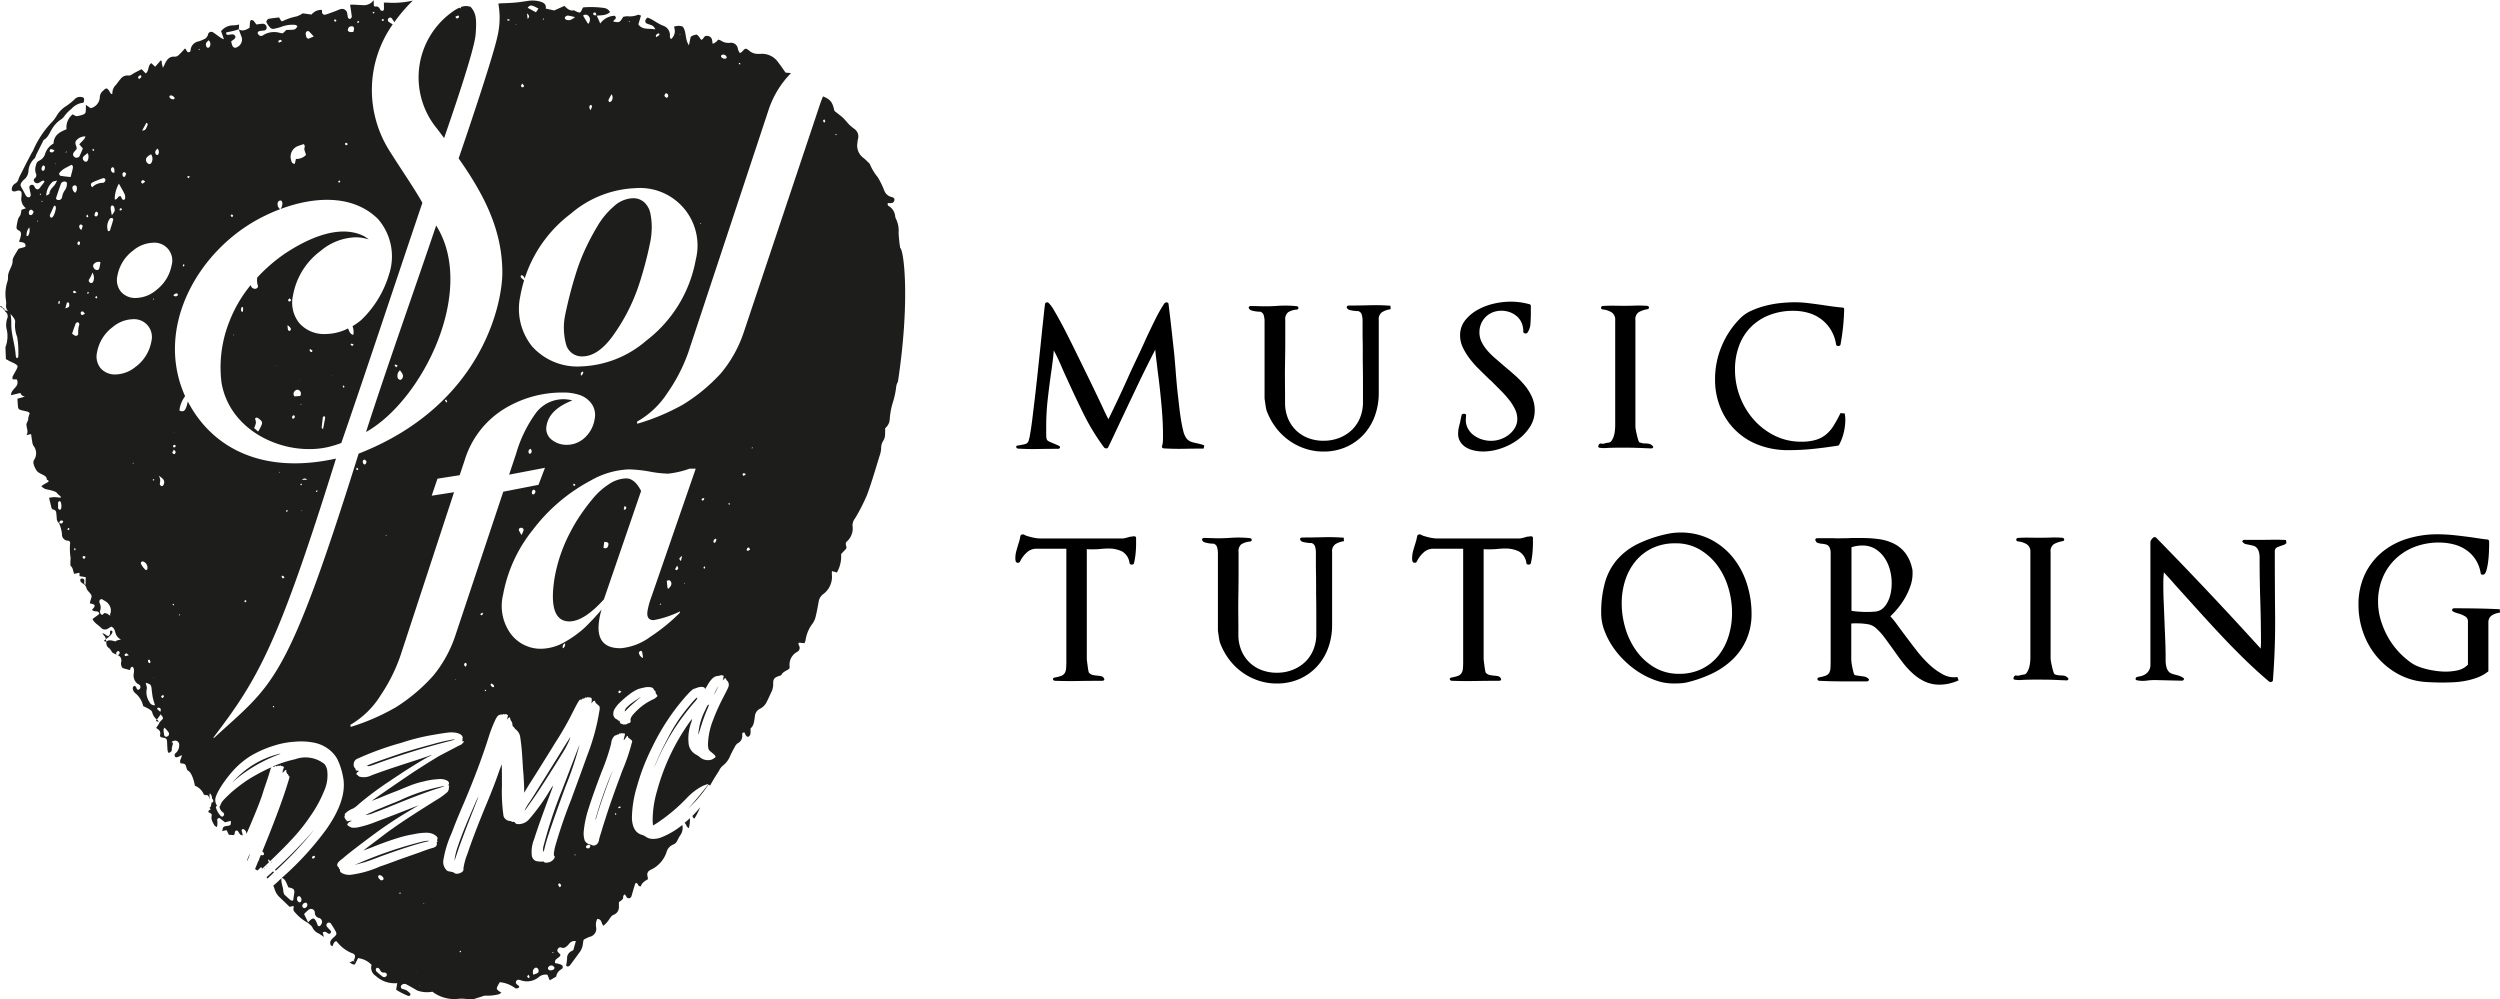
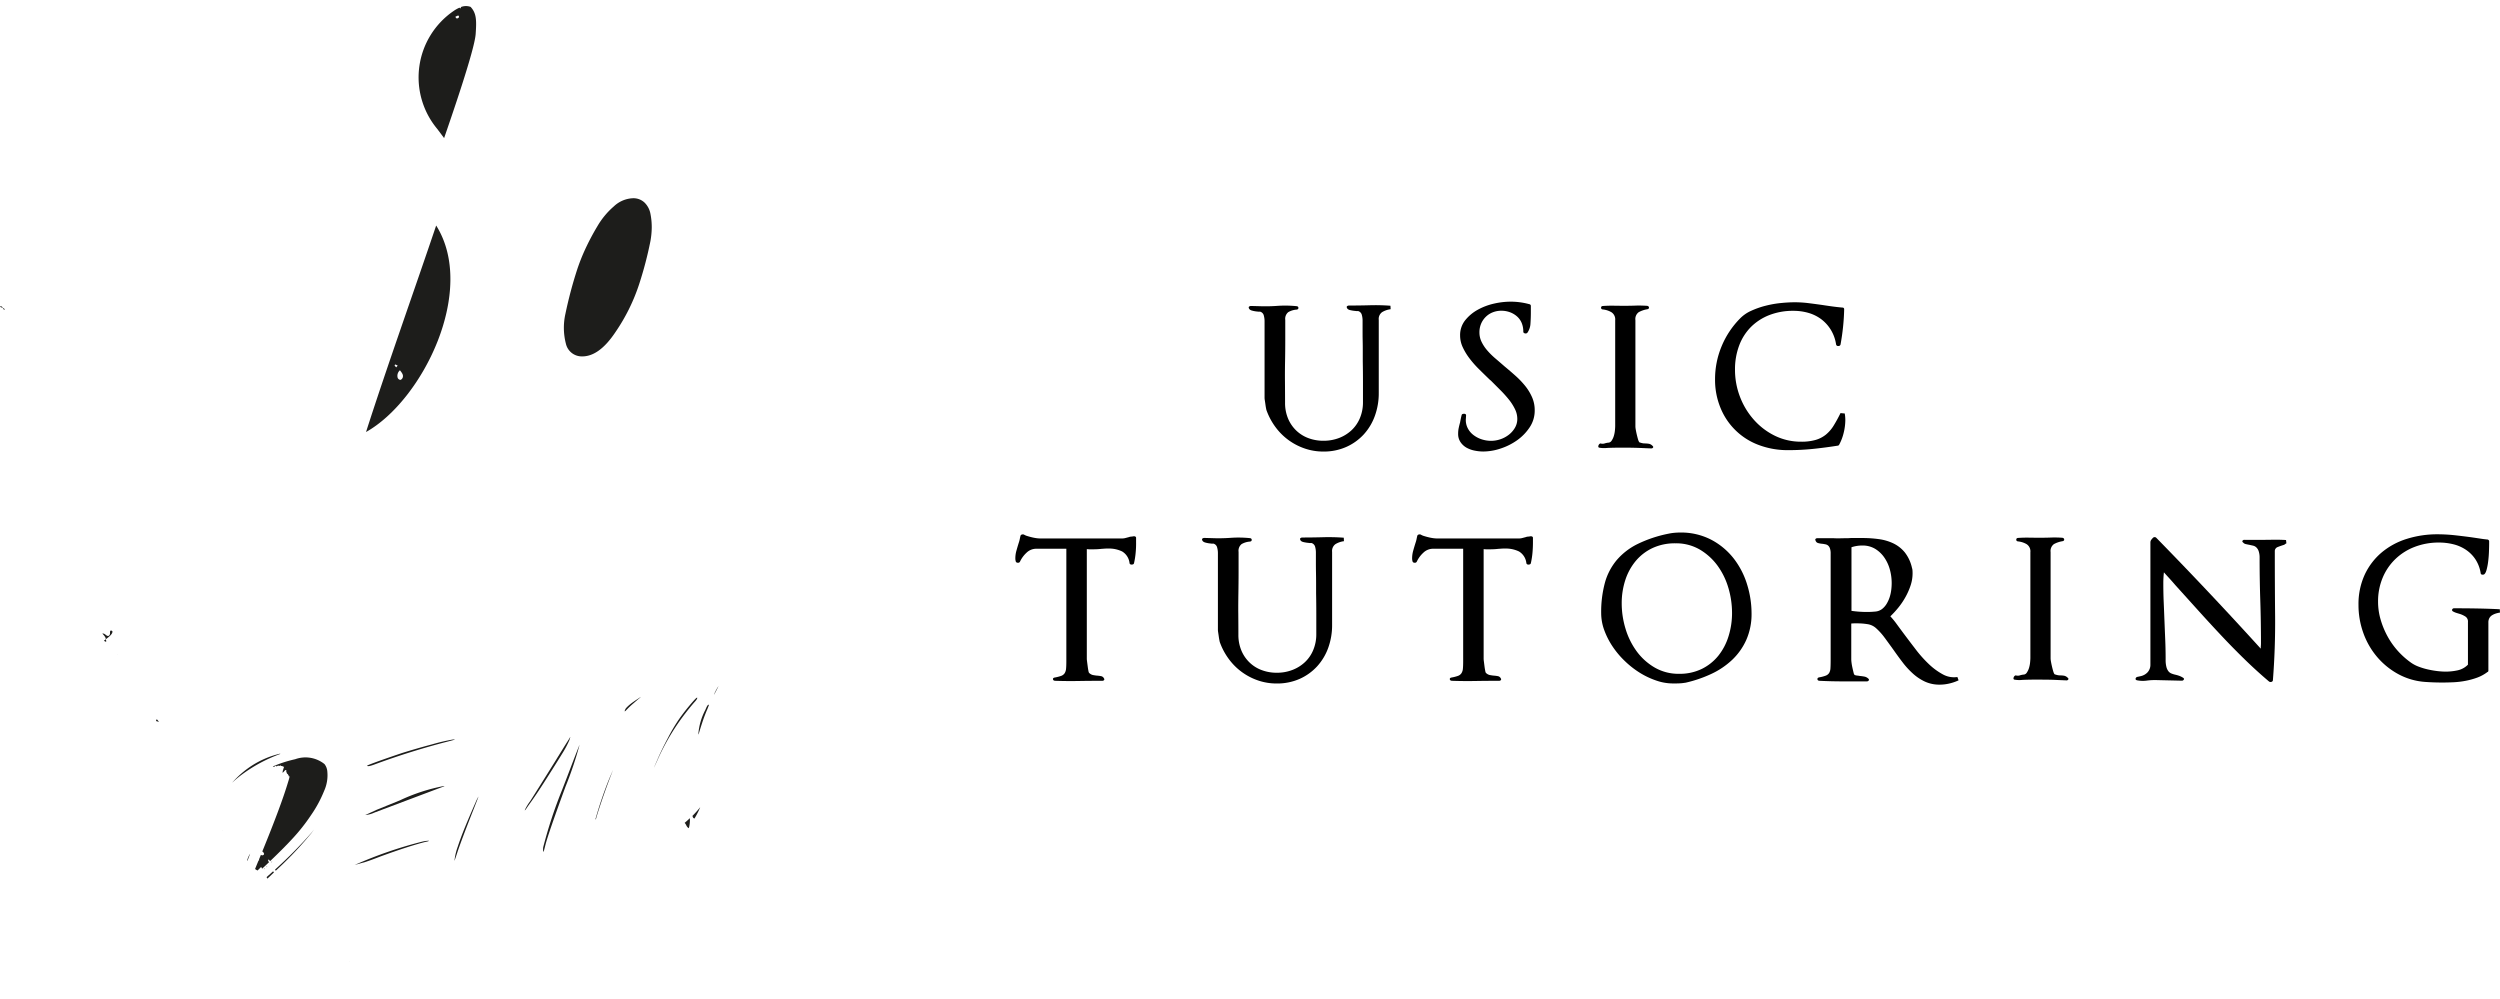
<svg xmlns="http://www.w3.org/2000/svg" width="225.331" height="90.058" viewBox="0 0 225.331 90.058">
  <g id="Logotipo" transform="translate(-204.596 -350.749)">
    <g id="Group_10" data-name="Group 10" transform="translate(204.596 350.749)">
      <path id="Path_31" data-name="Path 31" d="M260.708,409.615q.115-.381.259-.819t.373-.994a5.518,5.518,0,0,0,.216-.554c-.01,0-.039.012-.087.029s-.129.164-.244.442a5.59,5.59,0,0,0-.632,2.174c0,.052.009.051.029,0S260.669,409.742,260.708,409.615Z" transform="translate(-197.649 -343.738)" fill="#1d1d1b" />
      <path id="Path_32" data-name="Path 32" d="M212.928,402.141a1.1,1.1,0,0,0,.167.093c.015-.016.031-.018.047-.031a1.255,1.255,0,0,0-.039-.2C213.04,402.05,212.977,402.1,212.928,402.141Z" transform="translate(-203.562 -344.389)" fill="#1d1d1b" />
      <path id="Path_33" data-name="Path 33" d="M213.715,401.4c0-.035-.075-.079-.124-.1-.016-.007-.074.036-.083.066-.044.145.046.337-.153.425-.207.042-.3-.253-.556-.21a2.091,2.091,0,0,1,.261.316.752.752,0,0,1,.06.192C213.385,401.887,213.716,401.642,213.715,401.4Z" transform="translate(-203.578 -344.476)" fill="#1d1d1b" />
      <path id="Path_34" data-name="Path 34" d="M262.245,405.762l-.087.145a4.2,4.2,0,0,0-.315.623c0,.017.033-.036.1-.16s.134-.251.2-.384A1.156,1.156,0,0,0,262.245,405.762Z" transform="translate(-197.492 -343.922)" fill="#1d1d1b" />
      <path id="Path_35" data-name="Path 35" d="M214.02,403.267c.007,0,.011,0,.017,0l-.052-.025A.436.436,0,0,1,214.02,403.267Z" transform="translate(-203.431 -344.236)" fill="#1d1d1b" />
      <path id="Path_36" data-name="Path 36" d="M242.848,351.311a1.2,1.2,0,0,0-.9.025c.008.006.024.009.026.017.008.025-.021.063-.034.094l-.088-.054.008-.02a3.151,3.151,0,0,0-.538.3,7.257,7.257,0,0,0-1.485,10.633c.248.329.372.492.622.83.59-1.722,2.743-7.908,2.844-9.382C243.391,352.5,243.374,351.877,242.848,351.311Zm-1.29,1.022c-.028-.01-.042-.063-.084-.132a1.864,1.864,0,0,1,.257-.117c.012,0,.085.094.073.126A.182.182,0,0,1,241.558,352.333Z" transform="translate(-200.43 -350.689)" fill="#1d1d1b" />
      <path id="Path_37" data-name="Path 37" d="M229.952,417.555l.2-.293-.2.268a39.178,39.178,0,0,1-3.3,3.341.728.728,0,0,1,.061.108c.287-.273.572-.535.861-.824A31.978,31.978,0,0,0,229.952,417.555Z" transform="translate(-201.86 -342.495)" fill="#1d1d1b" />
      <path id="Path_38" data-name="Path 38" d="M224.429,419.743l-.012.031.013.09.257-.67A2,2,0,0,0,224.429,419.743Z" transform="translate(-202.136 -342.256)" fill="#1d1d1b" />
      <path id="Path_39" data-name="Path 39" d="M260.12,416.252c.027.1.043.206.181.241a7.524,7.524,0,0,0,.52-1.022C260.6,415.742,260.367,416.008,260.12,416.252Z" transform="translate(-197.706 -342.718)" fill="#1d1d1b" />
      <path id="Path_40" data-name="Path 40" d="M204.6,375.328c-.045.026.114.076.245.133l0-.009C204.81,375.341,204.705,375.27,204.6,375.328Z" transform="translate(-204.596 -347.702)" fill="#1d1d1b" />
      <path id="Path_41" data-name="Path 41" d="M259.489,416.778c.159.127.15.365.381.475a2.669,2.669,0,0,0,.092-.9C259.807,416.5,259.653,416.643,259.489,416.778Z" transform="translate(-197.784 -342.608)" fill="#1d1d1b" />
-       <path id="Path_42" data-name="Path 42" d="M224.669,419.125l-.007-.008,0,.01Z" transform="translate(-202.107 -342.265)" fill="#1d1d1b" />
      <path id="Path_43" data-name="Path 43" d="M226.559,420.613c-.19.172-.389.347-.588.524.024.045.048.092.073.137.2-.178.395-.377.591-.562Z" transform="translate(-201.944 -342.08)" fill="#1d1d1b" />
      <path id="Path_44" data-name="Path 44" d="M226.344,419.919c.019,0,.044-.028.072-.076s.024-.052-.015-.011Q226.315,419.924,226.344,419.919Z" transform="translate(-201.898 -342.18)" fill="#1d1d1b" />
      <path id="Path_45" data-name="Path 45" d="M222.414,417.38l0-.019-.02,0Z" transform="translate(-202.387 -342.483)" fill="#1d1d1b" />
      <path id="Path_46" data-name="Path 46" d="M225.42,420.734c-.02.016-.043.03-.064.048q-.182.438-.308.751a1.17,1.17,0,0,0,.225.135l.323-.322c.03.055.057.106.087.161.218-.2.438-.409.638-.6a.073.073,0,0,1-.031,0c-.034-.063-.056-.13-.083-.2.034,0,.084-.023.1-.009a.955.955,0,0,1,.089.134c.8-.766,1.466-1.431,1.978-1.987a16.641,16.641,0,0,0,1.723-2.174,11,11,0,0,0,1.177-2.18,3.428,3.428,0,0,0,.287-1.739,1.225,1.225,0,0,0-.257-.677,2.738,2.738,0,0,0-2.642-.436,11.128,11.128,0,0,0-2.023.655c.025,0,.051,0,.071.024s.047.027.087-.016q.172-.133.172-.03c0,.035.024.031.072-.012s.091-.054.129-.035a.135.135,0,0,0,.129-.01c.047-.026.072-.026.072,0s.015.036.043.031a.314.314,0,0,1,.157.049l.087.036-.087.273a.781.781,0,0,0-.043.252c.009.008.053-.03.129-.112.076-.1.134-.143.172-.134s.048.061.029.149l.028.073.029.046c0,.052.009.075.028.072s.038.011.058.042.038.062.057.093a.155.155,0,0,1,.028.072c0,.035.009.042.029.02.038-.024.047.009.028.1s-.057.226-.115.407q-.632,2.123-2.326,6.262l0,.01a.322.322,0,0,1,.155.2.127.127,0,0,1-.038.1.189.189,0,0,1-.244,0l-.172.415A.477.477,0,0,0,225.42,420.734Z" transform="translate(-202.058 -343.208)" fill="#1d1d1b" />
      <path id="Path_47" data-name="Path 47" d="M217.107,408.559c-.006.043.164.063.264.1a1.948,1.948,0,0,0-.193-.241A.36.36,0,0,0,217.107,408.559Z" transform="translate(-203.044 -343.592)" fill="#1d1d1b" />
      <path id="Path_48" data-name="Path 48" d="M225.011,412.243a8.555,8.555,0,0,0-1.579,1.31l-.229.246.288-.256q.258-.226.573-.462a13.709,13.709,0,0,1,3.5-1.881l-.057-.016A8.188,8.188,0,0,0,225.011,412.243Z" transform="translate(-202.287 -343.25)" fill="#1d1d1b" />
      <path id="Path_49" data-name="Path 49" d="M226.019,420.2c-.076.064-.1.093-.057.087C226.039,420.2,226.058,420.171,226.019,420.2Z" transform="translate(-201.947 -342.132)" fill="#1d1d1b" />
      <path id="Path_50" data-name="Path 50" d="M225.813,420.369c-.057.062-.067.089-.028.082C225.842,420.373,225.851,420.345,225.813,420.369Z" transform="translate(-201.97 -342.111)" fill="#1d1d1b" />
      <path id="Path_51" data-name="Path 51" d="M232.587,427.877l.028-.006-.015-.009Z" transform="translate(-201.123 -341.18)" fill="#1d1d1b" />
      <path id="Path_52" data-name="Path 52" d="M240.267,368.832c-1.915,5.682-4.494,12.9-6.322,18.612C239.052,384.583,243.945,374.666,240.267,368.832Zm-3.6,12.784a1.257,1.257,0,0,1-.144-.167c-.009-.015.047-.1.057-.092a1.628,1.628,0,0,1,.217.1Zm.576.943c-.031.082-.139.188-.212.187a.315.315,0,0,1-.229-.174.659.659,0,0,1,.2-.694C237.194,382.126,237.342,382.309,237.243,382.559Z" transform="translate(-200.954 -348.505)" fill="#1d1d1b" />
      <path id="Path_53" data-name="Path 53" d="M242.363,416.474q-.3.712-.445,1.071c-.23.574-.427,1.106-.589,1.6a5.23,5.23,0,0,0-.273,1.1c-.019.107-.024.154-.013.144s.071-.189.187-.535q.344-1.091,1.55-4.14.43-1.083.416-1.093a4.2,4.2,0,0,0-.273.564Q242.664,415.764,242.363,416.474Z" transform="translate(-200.074 -342.823)" fill="#1d1d1b" />
      <path id="Path_54" data-name="Path 54" d="M250.678,410.167a2.742,2.742,0,0,0,.1-.315q0-.025-.057.074c-.038.067-.11.183-.215.347s-.239.378-.4.639-.369.594-.617,1q-1.695,2.723-2.326,3.711a4.559,4.559,0,0,0-.488.808c0,.051.057-.01.172-.185.038-.058.134-.2.288-.413q.688-.946,1.779-2.685.575-.9,1.091-1.739A9.407,9.407,0,0,0,250.678,410.167Z" transform="translate(-199.375 -343.415)" fill="#1d1d1b" />
      <path id="Path_55" data-name="Path 55" d="M233.781,420.136l.057-.01q.459-.133,1.55-.558,2.614-.949,4.02-1.3c.21-.037.316-.072.316-.107a2.77,2.77,0,0,0-.574.075,37.71,37.71,0,0,0-6.115,2.11Z" transform="translate(-201.067 -342.384)" fill="#1d1d1b" />
      <path id="Path_56" data-name="Path 56" d="M250.568,412.68q-.374.981-.718,1.867a40.819,40.819,0,0,0-1.694,5.146,1.085,1.085,0,0,0,0,.361l.029.072.029-.082c.018-.073.066-.262.143-.568q.26-1.025,1.809-5.244a32.348,32.348,0,0,0,1.263-3.754q0-.025-.244.6T250.568,412.68Z" transform="translate(-199.193 -343.337)" fill="#1d1d1b" />
      <path id="Path_57" data-name="Path 57" d="M252.343,416.912l.028.046q.143-.514.316-1.035.489-1.5,1.091-3.054l.144-.387-.345.808A36.136,36.136,0,0,0,252.343,416.912Z" transform="translate(-198.671 -343.089)" fill="#1d1d1b" />
      <path id="Path_58" data-name="Path 58" d="M251.461,380.9q1.529.005,2.981-2.167a16.953,16.953,0,0,0,2.17-4.4,33.82,33.82,0,0,0,1-3.833,7.369,7.369,0,0,0,.116-1.19,6.084,6.084,0,0,0-.112-1.234,1.9,1.9,0,0,0-.528-1.031,1.452,1.452,0,0,0-1.058-.4,2.649,2.649,0,0,0-1.706.723,7.067,7.067,0,0,0-1.51,1.826,21.657,21.657,0,0,0-1.09,2.062,17.573,17.573,0,0,0-.707,1.784,38.14,38.14,0,0,0-1.07,4.024,5.743,5.743,0,0,0,.046,2.7A1.467,1.467,0,0,0,251.461,380.9Z" transform="translate(-198.985 -348.777)" fill="#1d1d1b" />
      <path id="Path_59" data-name="Path 59" d="M241.939,410.052c.01-.01-.053-.012-.187-.006a17.316,17.316,0,0,0-1.837.427q-1.437.383-2.756.795-2.239.757-3.015,1.074c-.1.034-.125.065-.085.092q.115.057.631-.137a68.318,68.318,0,0,1,6.6-2.066C241.714,410.122,241.93,410.062,241.939,410.052Z" transform="translate(-200.942 -343.391)" fill="#1d1d1b" />
      <path id="Path_60" data-name="Path 60" d="M204.821,375.444a.284.284,0,0,0,.164.179.207.207,0,0,1-.01-.071C204.982,375.517,204.905,375.479,204.821,375.444Z" transform="translate(-204.568 -347.685)" fill="#1d1d1b" />
-       <path id="Path_61" data-name="Path 61" d="M241.026,413.789l-.057-.016a16.552,16.552,0,0,0-3.961,1.292l-2.125.864-1,.461a2.4,2.4,0,0,0,.832-.225q.46-.158,2.125-.839,2.47-1,3.732-1.38Z" transform="translate(-200.962 -342.928)" fill="#1d1d1b" />
-       <path id="Path_62" data-name="Path 62" d="M255.522,389.108a2.933,2.933,0,0,0-1.546.524,6.368,6.368,0,0,0-1.476,1.332,18.689,18.689,0,0,0-1.166,1.564,14.587,14.587,0,0,0-.853,1.457A14.013,14.013,0,0,0,249.093,398q-.659,3.991,1.321,4,1.334-.015,3.112-1.99l3.353-9.767Q256.3,389.1,255.522,389.108Zm-1.676,6.212a.27.27,0,0,1-.16.087.7.7,0,0,1-.2-.034l.071-.547c.32.019.4.074.375.268A.536.536,0,0,1,253.846,395.32Zm1.57-3.387c-.021.009-.1-.038-.1-.052.016-.091.045-.18.072-.279.074.039.129.052.137.078A.192.192,0,0,1,255.416,391.933Z" transform="translate(-199.095 -345.989)" fill="#1d1d1b" />
-       <path id="Path_63" data-name="Path 63" d="M285.687,373.1a11.991,11.991,0,0,1-.143-1.367,2.411,2.411,0,0,0-.235-1.252.706.706,0,0,1-.075-.246,1.2,1.2,0,0,0-.554-.9.2.2,0,0,1-.1-.283c.056,0,.117.007.179.008.244,0,.354-.066.4-.242.038-.142-.021-.257-.247-.314a.909.909,0,0,1-.655-.568,7.809,7.809,0,0,0-.594-1.216,4.648,4.648,0,0,1-.695-1.142c-.029-.094-.134-.168-.21-.243a3.3,3.3,0,0,0-.382-.35,1.378,1.378,0,0,1-.542-1.374,2.1,2.1,0,0,1,.046-.325.823.823,0,0,0-.329-.92c-.136-.107-.275-.21-.4-.327-.109-.1-.2-.216-.3-.325a4.226,4.226,0,0,0-.348-.373c-.244-.21-.5-.4-.745-.6-.179-.8-.348-1.022-1.03-1.305-.087.224-.172.434-.257.677l-.391,1.171.084-.011-.085.014-6.507,19.454a11.264,11.264,0,0,1-2.06,3.669,15.678,15.678,0,0,1-3.441,2.827,19.819,19.819,0,0,1-4.082,1.707l-.027-.191a7.821,7.821,0,0,0,2.747-2.593,15.157,15.157,0,0,0,1.87-3.625l7.282-21.993a8.546,8.546,0,0,1,1.982-3.2,1.852,1.852,0,0,0-.309-.03,1.79,1.79,0,0,1-.185-.025c-.218-.306-.417-.615-.644-.9a1.771,1.771,0,0,0-1.621-.782,1.959,1.959,0,0,1-.2,0,1.166,1.166,0,0,1-.783-.27c-.335-.277-.378-.256-.68.088a.807.807,0,0,1-.188.108,1.55,1.55,0,0,1-.173-.354.625.625,0,0,0-.741-.565,1.232,1.232,0,0,1-.807-.212.931.931,0,0,0-.229-.081,1.046,1.046,0,0,1-.5.379c-.02-.132-.034-.252-.058-.371a.443.443,0,0,0-.424-.342c-.182-.029-.283.076-.365.226-.026.049-.094.078-.176.141-.1-.134-.176-.254-.268-.366a.925.925,0,0,0-.164-.129c-.122.035-.25.064-.371.111a.713.713,0,0,0-.16.123l-.152.742c-.391-.574-.193-1.228-.567-1.69a1.092,1.092,0,0,0-.787.021.946.946,0,0,1-.242,1.1c-.038-.026-.064-.034-.071-.049a.461.461,0,0,1-.052-.184.9.9,0,0,0-.667-.987c-.355-.154-.677-.381-1.017-.57a3.541,3.541,0,0,0-.326-.142c-.185.151-.259.295-.156.479.252.2.692.114.852.591-.571-.125-1.162.078-1.525-.46l.238-.792c-.124-.033-.223-.094-.277-.066a1.926,1.926,0,0,1-.962.128,2.248,2.248,0,0,0-.362.054c-.326.525-.326.525-.888.429a.328.328,0,0,1,.044-.114c.043-.049.115-.079.145-.133a.222.222,0,0,0,.018-.178c-.024-.049-.106-.111-.147-.1a1.685,1.685,0,0,0-1.245.7c-.061-.142-.108-.256-.16-.37s-.106-.225-.158-.336c.407-.057.848.01,1.2-.333a.757.757,0,0,0-.61-.373,8.47,8.47,0,0,0-1.8-.043.374.374,0,0,0-.061.072c-.209.463-.209.463-.632.268-.058-.027-.123-.084-.175-.074-.373.067-.6-.172-.834-.4l-.916.411-.763-.169c.055-.366-.153-.519-.451-.617a2.608,2.608,0,0,0-1.224-.065c-.345.049-.69.107-1.035.137-.413.036-.826.055-1.239.065a1.891,1.891,0,0,0-.325.034,7.232,7.232,0,0,1-.1,3.024c-.426,1.964-3.011,9.581-3.48,10.925,2.154,3.068,3.884,6.242,3.937,10.1.08,2.741-1.7,12.111-12.951,16.511-6.54,20.907-7.694,20.7-13.018,25.611-.034.031-.084-.009-.056-.045,4.028-5.291,5.794-8.3,11.033-25.122-6.566,1.452-11.15-.906-13.36-5.157a2.2,2.2,0,0,1-.223.717c-.116.215-.326.21-.529.108a2.6,2.6,0,0,1,.517-1.292c-.015-.03-.031-.058-.046-.09-2.732-6.236,1.32-13.18,6.988-16.049a15.443,15.443,0,0,1,1.625-.718.533.533,0,0,1-.2-.643.275.275,0,0,1,.187-.134c.12-.02.185.073.206.183a.856.856,0,0,1-.162.582c2.913-1.09,6.45-1.387,8.771.887a5.136,5.136,0,0,1,1,5.028,9.365,9.365,0,0,1-2.5,4.091,6.324,6.324,0,0,1-.784.556,1.445,1.445,0,0,1,.071.785c-.329-.087-.353-.356-.478-.582a4.509,4.509,0,0,1-1.994.5,2.97,2.97,0,0,1-2.393-.979,2.926,2.926,0,0,1-.568-2.5,6.364,6.364,0,0,1,2.466-3.994,5.157,5.157,0,0,1,3.141-1.242,3.7,3.7,0,0,1,1.214.194,2.572,2.572,0,0,0-.47-.322c-2.263-1.1-5.187.322-7.157,1.648a14.854,14.854,0,0,0-2.42,2.107,1.674,1.674,0,0,0,.06.746c.048.135-.114.278-.266.271a.394.394,0,0,1-.38-.344,11.933,11.933,0,0,0-1.912,3.259,11.15,11.15,0,0,0-.725,5.517c.759,4.563,5.909,6.715,9.673,5.812a9.468,9.468,0,0,0,1.127-.348c2.3-6.643,5.049-14.99,7.31-21.648-.732-1.313-1.922-3.024-2.9-4.583a10.255,10.255,0,0,1,.225-11.5c-.125-.076-.248-.148-.356-.226a.219.219,0,0,1-.009-.334.188.188,0,0,1,.279.016,2.647,2.647,0,0,1,.227.348,14.663,14.663,0,0,1,1.673-1.951l-.045.012a7.864,7.864,0,0,1-2.3.171c-.082,0-.165,0-.268.008,0,.208.016.4.007.587,0,.053-.062.145-.1.147-.073,0-.19-.022-.214-.072-.1-.212-.211-.371-.481-.307-.026.007-.065-.045-.117-.084l-.011-.5a1.086,1.086,0,0,1-1.042.445c-.256,0-.514-.029-.771-.04-.1,0-.2.006-.315.01.058.384.116.721.153,1.059a.278.278,0,0,1-.116.2c-.083.056-.209-.026-.237-.143s-.034-.214-.055-.32a.465.465,0,0,0-.606-.4c-.165.044-.32.128-.482.188-.282.1-.563.21-.851.3a.248.248,0,0,1-.336-.2c-.02-.075.046-.173-.06-.226a1.169,1.169,0,0,0-.887.426l-.79-.111a2.2,2.2,0,0,1-.553.277,5.017,5.017,0,0,0-1.267.431c-.031.015-.081-.01-.123-.017l-.191-.32c-.3.036-.573.061-.845.108a.322.322,0,0,0-.3.319c.042.07.09.165.151.252.27.381.355.41.8.281a2.922,2.922,0,0,0,.431-.128,2.818,2.818,0,0,1,1.2-.163c.07,0,.139.064.219.1a.809.809,0,0,1-.111.2.451.451,0,0,1-.217.129c-.209.024-.423.02-.668.028l-.328.308c-.094-.014-.157-.02-.219-.031a1.863,1.863,0,0,0-1.589.224.276.276,0,0,1-.241.027.4.4,0,0,1-.2-.211c-.04-.126.075-.2.18-.219.144-.033.3-.029.442-.056a.258.258,0,0,0,.17-.308.345.345,0,0,0-.366-.291c-.187.011-.373.043-.561.066a2.419,2.419,0,0,0-.246-.332.311.311,0,0,0-.219-.065c-.036,0-.087.092-.094.148-.025.188-.034.378-.046.541-.333.206-.633.344-.971.147.01-.147.019-.293.029-.441l.006,0a2,2,0,0,1-.5.08,1.4,1.4,0,0,0-1.131.52l.254.734a2.006,2.006,0,0,1-.275-.122c-.227-.157-.443-.332-.676-.481a.3.3,0,0,0-.488.19.606.606,0,0,1-.364.415,3.546,3.546,0,0,1-.473.189.871.871,0,0,0-.732.855c0,.034-.049.064-.076.1-.286.112-.26-.209-.427-.316-.184.2-.362.406-.563.59a.5.5,0,0,1-.328.151c-.528-.056-.754.284-.942.69-.031.069-.065.136-.152.316-.053-.211-.078-.3-.1-.4s.039-.215-.1-.271l-.5.572-.351-.326c-.336.232-.179.685-.5.927l-.373-.382c-.259.135-.5.252-.739.389-.146.085-.275.208-.46.18a.769.769,0,0,0-.713.334c-.141.16-.262.335-.391.5a1.061,1.061,0,0,0-.333.835c-.166.013-.192-.135-.256-.235-.212-.329-.3-.343-.567-.069a.77.77,0,0,0-.306.538,1.062,1.062,0,0,1-.83,1.043l-.426-.3c0,.236,0,.4-.013.559a.311.311,0,0,1-.2.3,2.463,2.463,0,0,1-.6.158c-.124.007-.254-.1-.379-.161a1.488,1.488,0,0,0-.552,1.342c-.612.246-1.141.528-1.174,1.29a1.58,1.58,0,0,0-.762.951.983.983,0,0,1-.534.592.5.5,0,0,0-.278.395,1.083,1.083,0,0,0-.018.743.353.353,0,0,1-.1.453.2.2,0,0,0-.052.28.31.31,0,0,0,.377.147c.114-.048.215-.127.324-.187.073-.04.151-.073.238.06-.154.2-.312.415-.481.621a.222.222,0,0,1-.333-.01,1.811,1.811,0,0,1-.129-.217.216.216,0,0,0-.271-.094.209.209,0,0,0-.157.238c.017.126.045.25.069.374a1.255,1.255,0,0,1,.053.309.25.25,0,0,1-.125.185.279.279,0,0,1-.224-.053.6.6,0,0,1-.145-.2c-.1-.183-.189-.374-.3-.554-.165-.278-.165-.371.035-.619a.712.712,0,0,1,.126-.139,1.069,1.069,0,0,0,.428-.8,1.654,1.654,0,0,1,.529-1.114c.1-.083.123-.255.187-.383.215-.433.433-.864.651-1.3.414-.224.543-.672.78-1.034a2.655,2.655,0,0,1,.726-.779,1.109,1.109,0,0,0,.328-.291,3.714,3.714,0,0,1,.688-.717,1.609,1.609,0,0,1,1.071-.537c.121-.373.063-.491-.22-.518a.639.639,0,0,0-.573.2,5.1,5.1,0,0,1-.786.629,2.629,2.629,0,0,0-.766.742,3.726,3.726,0,0,1-.429.618,8.59,8.59,0,0,0-1.773,2.654,1.356,1.356,0,0,1-.1.161q-.251.474-.5.949c-.125.244-.244.489-.366.733-.111.225-.241.443-.33.677a.666.666,0,0,1-.312.436.6.6,0,0,0-.3.619c.2.193.371.044.546.021.207-.026.326.066.334.27,0,.084-.008.169-.01.253a1.054,1.054,0,0,0,.4,1.066l-.408.143a2.564,2.564,0,0,1-.082.44c-.051.134-.172.241-.212.374a4.924,4.924,0,0,0-.148.735.278.278,0,0,0,.179.3c.254.107.245.319.2.532-.034.159-.092.311-.152.5.12.018.2.027.274.043.245.049.337.163.3.378-.014.082-.61.165-.646.239-.111.235-.519.771-.507,1.027.024.5-.419.945-.415,1.448a1.324,1.324,0,0,1-.048.433,3.582,3.582,0,0,0-.134,1.727,1.953,1.953,0,0,1,0,.5.688.688,0,0,0,.184.453c-.1-.039-.212-.049-.307-.091a.264.264,0,0,0,.076.15.5.5,0,0,1,.152.617,1.892,1.892,0,0,0-.069.862,2.752,2.752,0,0,1-.087,1.718c.015.375.027.7.042,1.07.067.036.157.079.242.133.232.15.882.337.806.578a1.659,1.659,0,0,1-.125.282c-.106.2-.225.389-.32.592-.029.063,0,.154,0,.235l.38.013a.587.587,0,0,1-.078.653c-.084.116-.2.21-.274.33a.6.6,0,0,0-.167.436l.843-.2c.162.45.633.23.259.371a5.136,5.136,0,0,1-.522.137,7.907,7.907,0,0,0,.06.833.342.342,0,0,0,.161.173c.235.072.479.116.717.18.053.015.094.07.162.121l-.143.479c.1.081-.236.529-.139.606,0,.292.191.591-.006.89-.035.053.407-.133.418-.052.028.2.055.407.093.609a1.1,1.1,0,0,0,.114.411,1.061,1.061,0,0,1,.061,1.268.467.467,0,0,0-.051.35,1.785,1.785,0,0,0,.313.668c.315.338.9.339.882.766.445.2-.1.25-.493.6a1.4,1.4,0,0,0,.346.241c.21.064.916.172,1.043.348a2.152,2.152,0,0,0,.266.259c.054.051.157.088.067.188a4.776,4.776,0,0,0-.545-.058,3.554,3.554,0,0,0-.479.06c.071.293.135.552.193.812.03.132.061.227.2.252a.305.305,0,0,1,.255.306c.02.163.036.327.043.49a.543.543,0,0,0,.2.413h0a3.348,3.348,0,0,1,.272.995.554.554,0,0,0,.579.6c.047,0,.1.065.135.094a.406.406,0,0,1,.019.135,5.4,5.4,0,0,0,.047,1.339,3.971,3.971,0,0,0-.011.69c.23.178.223.463.326.728l.479-.1.011.309.556.087-.016.7c-.272-.2.038-.383-.2-.543a.273.273,0,0,0-.219-.007c-.074.027-.072.2-.008.274a.485.485,0,0,0,.134.125.65.65,0,0,1,.378.454.678.678,0,0,0,.156.263c.369.408.357.389.187.891a1.609,1.609,0,0,0-.035.211,2.483,2.483,0,0,1,.29.069c.162.062.178.174.055.328-.045.057-.093.111-.16.19.363.275.516-.035.665.344-.051.093-.569.413-.612.491.166.348.5.509.744.754a.487.487,0,0,0,.665.083c.1-.054.2-.12.271-.167.3.119.316.368.388.57a.87.87,0,0,0,.492.587c.031.012-.513.087-.471.188-.324-.082-.612-.2-.858.01.018.227.007.422.26.588a1,1,0,0,1,.245.336c.056.1.278.18.469.264-.02-.012-.045-.024-.052-.04a.207.207,0,0,1,.129-.289.165.165,0,0,1,.146.055.22.22,0,0,1-.172.3.594.594,0,0,1,.22.142.543.543,0,0,1,.109.456.644.644,0,0,0,.123.57l.641.18c.1-.071.022-.3.265-.291.033.052.1.115.108.183a1.166,1.166,0,0,1-.01.419.972.972,0,0,0,.253.844c.056.075.172.1.251.167a.257.257,0,0,1,.065.328.217.217,0,0,1-.123.118c-.126.025-.172-.073-.209-.172a.22.22,0,0,0-.058-.106c-.046-.031-.133-.076-.155-.058a.3.3,0,0,0-.112.184.6.6,0,0,0,.241.477,2.094,2.094,0,0,1,.7,1.154c.215.108.406.187.578.3.1.062.218.166.233.263a1.186,1.186,0,0,0,.413.647,2.642,2.642,0,0,0,.343-.472l.044.054c.208.251.229.322.02.5a.953.953,0,0,0-.16.207.092.092,0,0,0-.054-.047c.015.02.031.038.045.06a5.2,5.2,0,0,1-.293.452c.129.115.286.19.332.306.126.315-.075.278.079.534.565.1.563.1.581.607.007.2.017.4.038.6a.829.829,0,0,0,.081.209c.218-.051.316-.169.3-.35-.022-.2.2-.57.03-.592s.183-.207.343-.16a.378.378,0,0,1,.291.411.921.921,0,0,1-.3.695.237.237,0,0,0-.081.318c.047.1.171.1.372,0l.243-.124c0,.286-.254.479-.106.74.175.033.4-.017.482.245.025.076.085.378.176.414.335.133.582,1,.623,1.356a1.46,1.46,0,0,1,.825.823l.072-.009a.188.188,0,0,1,0,.049c.273-.056.339.021.429.32.066.219-.078-.529.057-.473a.647.647,0,0,1,.171.471c.019.011.044.015.056.03a.743.743,0,0,1,.067.2c-.037.036-.078.1-.135.118,0,0-.017-.007-.025-.009-.026.117-.053.235-.071.351-.036.044-.046.066-.063.074-.163.078.148.152-.016.228-.1.045-.169.106-.129.227.546.227.1.26.338.816a2.138,2.138,0,0,0,.2.37c.039.058.121.089.211.151a1.342,1.342,0,0,0,.03-.614c0-.108.036-.194.206-.212l.5.392.52-.134c.01.4,0,.409-.32.458-.368.055-.375.061-.451.463l.391-.081.053.106.012-.02.017.015a.274.274,0,0,0-.029.007l.152.308.444.031c.16-.128.007-.426.3-.41.2.1.166.436.508.426-.021-.1-.039-.189-.062-.279s-.08-.191.019-.271c.043,0,.091-.016.119,0a.472.472,0,0,1,.256.434c.75-1.723,1.242-2.948,1.46-3.638q.115-.381.287-.876t.3-.917c.085-.282.138-.45.157-.5a.331.331,0,0,1,.091-.089c-.1.045-.218.08-.321.129a17.126,17.126,0,0,0-1.851,1.009,15.227,15.227,0,0,0-1.478,1.125q-.546.508-.746.737a1.121,1.121,0,0,0-.259.47.117.117,0,0,1-.07.075.739.739,0,0,0,.354.552c.039.021.042.107.071.192a.545.545,0,0,1-.13.157.186.186,0,0,1-.164-.031,1.937,1.937,0,0,1-.451-.77.13.13,0,0,1,.028-.111.4.4,0,0,1,.079-.071.525.525,0,0,1-.09-.133.924.924,0,0,1-.057-.558,2.826,2.826,0,0,1,.273-.641,7.75,7.75,0,0,1,.545-.858q.329-.457.7-.884a7.617,7.617,0,0,1,1.666-1.415,9.8,9.8,0,0,1,2.125-.928,7.653,7.653,0,0,1,1.894-.347,6.072,6.072,0,0,1,1.781.111,3.18,3.18,0,0,1,1.149.519,2.823,2.823,0,0,1,.832.911,6.019,6.019,0,0,1,.517,1.558q.459,2.035-1.493,4.8a26.93,26.93,0,0,1-4.006,4.373c.281.15.292.171.586.858.058.012.137.025.211.046.262.076.353.191.325.422s-.067.459-.107.721c-.069-.006-.165.013-.214-.025-.19-.151-.366-.319-.546-.484a.268.268,0,0,1-.062-.1.9.9,0,0,1-.062-.229c-.015-.395-.233-.77-.159-1.179-.2.182-.378.356-.589.544-.055.047-.106.089-.158.136a1.79,1.79,0,0,1,.107.261,1.71,1.71,0,0,0,.371.686c.336.322.671.645.995.958l.365-.083c0,.208-.079.384.082.538a4.134,4.134,0,0,0,1.223,1h0c.144.141.333.26.4.426a1.065,1.065,0,0,0,.561.523,4.612,4.612,0,0,1,.454.312l-.1-.417a.613.613,0,0,1,.185-.053.316.316,0,0,1,.168.063c.117.088.242.2.362.043.088-.112-.013-.219-.1-.309a2.869,2.869,0,0,1-.244-.268.241.241,0,0,1,.056-.32.234.234,0,0,1,.323.069c.133.2.259.408.378.618.164.289.141.356-.123.595a1.315,1.315,0,0,0-.307.356.521.521,0,0,0,.011.337c.012.049.106.081.173.128.132-.368.132-.368.335-.475.038.043.076.089.12.129a3.24,3.24,0,0,0,1.307.967c.274.074.319.27.212.522a.394.394,0,0,1-.07.109.19.19,0,0,1,.061.157l.015.015-.013.013v-.028l-.111-.108a.689.689,0,0,1-.337.132c.151.084.271.238.5.2l.283-.568a1.969,1.969,0,0,1,1.221.612.857.857,0,0,0,.371.986,2.5,2.5,0,0,0,1.941.655l-.1.592a5.937,5.937,0,0,0,1.1.562.183.183,0,0,0,.159-.053.162.162,0,0,0,.018-.157,1.83,1.83,0,0,0-.363-.309,2.11,2.11,0,0,0-.352-.11.21.21,0,0,1-.03-.381.355.355,0,0,1,.4-.026c.255.129.5.279.751.416a1.262,1.262,0,0,0,.38.184,2.607,2.607,0,0,0,1.205.055,3.264,3.264,0,0,0,2.416.633,2.762,2.762,0,0,1,.795.055,1.042,1.042,0,0,0,.545-.027c.248-.09.5-.165.758-.242a.647.647,0,0,1,.3-.064,4.137,4.137,0,0,0,1.16-.121c.063,0,.123-.072.25-.152a2.323,2.323,0,0,1-.2-.118c-.239-.182-.26-.218-.165-.435a3.438,3.438,0,0,1,.22-.387,2.794,2.794,0,0,1,1.359.517.169.169,0,0,0,.111.046.463.463,0,0,0,.224-.058.117.117,0,0,0-.019-.2c-.168-.11-.318-.246-.176-.437.116-.156.31-.062.461-.016a1.65,1.65,0,0,0,1.563-.323.947.947,0,0,1,.766-.2l.209.507.585-.342a.875.875,0,0,1,.465-.662c.016-.012.033-.024.048-.037a.216.216,0,0,0-.04-.356,1.294,1.294,0,0,0-.287-.1c-.1-.026-.194-.04-.292-.061-.091-.422.42-.424.492-.751-.054-.058-.116-.134-.187-.2a.235.235,0,0,1-.054-.323.248.248,0,0,1,.314-.127c.244.1.4-.036.553-.17.076-.065.124-.161.2-.227a.58.58,0,0,1,.554-.178c-.075.269-.144.513-.224.795a.369.369,0,0,1-.109.078.7.7,0,0,0-.455.712,5.955,5.955,0,0,1-.088.633c.169.124.283.045.374-.076.266-.353.527-.709.787-1.068a1.58,1.58,0,0,0,.359-.878,1.886,1.886,0,0,1,.064-.328,4.049,4.049,0,0,1,.523-.256.739.739,0,0,0,.589-.913,1.227,1.227,0,0,1,.108-.7c.436,0,.347.409.56.609a2.5,2.5,0,0,0,.56-.637c.09-.128.2-.29.333-.338a.729.729,0,0,0,.5-.751c.008-.137,0-.274,0-.4a2.267,2.267,0,0,0,.335-.263c.1-.114-.025-.326.2-.437a1.438,1.438,0,0,1,.125.184.245.245,0,0,0,.235.167c.153,0,.214-.1.251-.226.1-.346.2-.694.31-1.04a.433.433,0,0,1,.069-.115c.26.021.141.337.457.308.067-.293.337-.475.635-.642a1.93,1.93,0,0,0-.046-.31.436.436,0,0,1,.189-.478,1.988,1.988,0,0,1,.218-.115,2.688,2.688,0,0,0,1.321-1.551,1.009,1.009,0,0,1,.595-.669.709.709,0,0,0,.382-.377,3.7,3.7,0,0,1,.234-.431,1.142,1.142,0,0,0,.214-.923V425.1a7.259,7.259,0,0,1-1.968,1.149,2.025,2.025,0,0,1-.631.111,1.128,1.128,0,0,1-.661-.167,1.2,1.2,0,0,0-.373-.192q-.862-.234-.918-1.513a10.229,10.229,0,0,1,.46-2.865,19.288,19.288,0,0,1,1.349-3.487,20.294,20.294,0,0,1,2.354-3.793q1.177-1.47,1.465-1.522a1.476,1.476,0,0,0,.229-.079,1.181,1.181,0,0,1,.373-.08.472.472,0,0,1,.288.053.147.147,0,0,1,.057.171l.172-.263q.43-.8.833-.92l.344-.062.057-.009c.038-.042.067-.051.087-.028a.085.085,0,0,0,.085.024c.115-.02.144.044.087.191v.052c-.038.127-.053.189-.043.188a.275.275,0,0,0,.071-.064c.135-.144.2-.164.2-.062l.029.073c.019-.02.028-.019.028.007s.038.075.116.148a.556.556,0,0,1,.057.5c-.019.073-.192.42-.517,1.045a18.291,18.291,0,0,0-.861,1.931,6.449,6.449,0,0,0-.46,2.118,1.91,1.91,0,0,0,.043.495.618.618,0,0,0,.244.28c.134.115.239.207.316.279.057.076.082.133.072.169s-.081.092-.215.166a.628.628,0,0,1-.345.112,1.1,1.1,0,0,1-.8-.219,2.155,2.155,0,0,0-.344-.248,1.282,1.282,0,0,1-.718-1.008,4.22,4.22,0,0,1,.259-1.978l.057-.243c0-.017-.01-.011-.028.018a1.009,1.009,0,0,1-.087.106,1.057,1.057,0,0,0-.115.15,19.408,19.408,0,0,0-2.928,6.188,9.393,9.393,0,0,0-.4,2.6c0,.138.009.308.029.511.018.013.153-.062.4-.226a15.642,15.642,0,0,0,2.756-2.343,5.563,5.563,0,0,1,1-.795,2.844,2.844,0,0,1,.373-.2,2.81,2.81,0,0,1,.316-.12c.076-.021.125-.026.143-.012q0,.025-.7.885c-.47.572-.789.951-.962,1.136l-.2.217.23-.223a11.489,11.489,0,0,0,1.55-1.846c.057-.079.1-.12.115-.124.052-.009.087.029.111.1.073-.137.151-.271.227-.406.185-.32.387-.633.587-.947a1.45,1.45,0,0,1,.323-.446,2.121,2.121,0,0,0,.7-.932c.121-.263.255-.52.4-.772a.826.826,0,0,1,.266-.336.73.73,0,0,0,.406-.771c-.007-.1.012-.209.2-.207.037.076.079.168.125.256s.146.176.252.118a.376.376,0,0,0,.166-.236,3.03,3.03,0,0,0,.007-.5c.353-.278.332-.783.417-1.242a.829.829,0,0,1,.484-.554,1.339,1.339,0,0,0,.581-.642c.143-.277.265-.564.4-.846a1.538,1.538,0,0,0,.161-.718c-.012-.459.1-.587.572-.738.06-.02.147-.036.166-.078.144-.311.5-.378.712-.567a.648.648,0,0,0,.036-.152,1.314,1.314,0,0,1,.683-1.366.4.4,0,0,0,.171-.544.854.854,0,0,1-.067-.172c-.006-.031.03-.069.052-.111l.492.048a1.316,1.316,0,0,0,.1-.261,3.237,3.237,0,0,1,.618-1.491,1.677,1.677,0,0,0,.273-.563c.117-.465.206-.937.289-1.41a1.041,1.041,0,0,1,.4-.688,1.939,1.939,0,0,0,.795-1.758c-.008-.1,0-.2,0-.329l.451.128a2.937,2.937,0,0,0,.379-1.661c.154-.163.283-.3.415-.438.189-.2-.1-.4.057-.653a1.584,1.584,0,0,0,.554-1.483,1.05,1.05,0,0,1,.229-.642,16.306,16.306,0,0,0,1.078-2.105c.454-1.216.8-2.47,1.193-3.712a2.175,2.175,0,0,0,.084-.5,1.259,1.259,0,0,1,.216-.722,1.027,1.027,0,0,0,.134-.482,5.32,5.32,0,0,0,.007-.6,1.153,1.153,0,0,0,.419-.88,6.825,6.825,0,0,1,.255-1.382,7.244,7.244,0,0,0,.327-1.5,1.068,1.068,0,0,1,.152-.422C286.605,377.758,286.008,373.249,285.687,373.1ZM271.24,356.428c.028.02.035.071.051.108-.038,0-.088.024-.111.007s-.035-.071-.051-.108C271.167,356.431,271.216,356.412,271.24,356.428ZM269.6,355.7a.33.33,0,0,1,.455.212c-.02.036-.034.094-.064.106a.386.386,0,0,1-.447-.151A.185.185,0,0,1,269.6,355.7Zm-1.906,15.152c.017.009.044.016.046.027s-.012.036-.02.055l-.071-.042ZM231.741,396.8c-.006-.013-.019-.031-.015-.042s.026-.011.04-.017l.017.043Zm1.408-1.868.012.112-.094.062c-.015-.035-.051-.088-.039-.1A.451.451,0,0,1,233.149,394.931Zm-.9-.943-.5.009C232.006,393.8,232.106,393.883,232.245,393.988Zm-.568.342.1.058-.1.117c-.019-.027-.053-.054-.053-.081S231.66,394.361,231.678,394.33Zm-1.258,2.37.072.1-.1.09c-.021-.027-.067-.065-.061-.08A.494.494,0,0,1,230.42,396.7Zm-.347,5.958c.047.027.073.088.1.129-.007.029-.009.063-.016.064-.054.007-.136.03-.156.007a.666.666,0,0,1-.081-.2C229.975,402.656,230.035,402.636,230.072,402.657Zm-.375-9.378c.016,0,.039,0,.045.007a.151.151,0,0,1,.009.056l-.066-.007Zm-2.988,11.556.049.124-.128.088c-.02-.047-.069-.106-.054-.137S226.662,404.858,226.709,404.835Zm-1.074-23.846-.057-.056.038-.037.034.042Zm.816-2.175c0,.017-.067.027-.11.042a.357.357,0,0,1,.012-.446c.039.016.1.028.1.044A2.575,2.575,0,0,1,226.452,378.813Zm1.584,10.441c-.054.109-.12.211-.224.391l-.36-.318a2,2,0,0,0,.163-.461,1.3,1.3,0,0,0-.08-.388.185.185,0,0,1,.29-.033C228.228,388.737,228.251,388.828,228.036,389.254Zm1.37-5.525.042-.031v.051Zm2.14,1.233-.013.044-.021-.035Zm-.836-4.419a.088.088,0,0,1-.052.026c-.179,0-.152-.151-.18-.255a1.443,1.443,0,0,1-.009-.259,1.293,1.293,0,0,1,.2.17C230.739,380.322,230.829,380.423,230.71,380.543Zm-.025-2.633a.121.121,0,0,1-.17-.111c0-.044.061-.089.119-.17a.917.917,0,0,1,.157.168C230.8,377.813,230.73,377.9,230.685,377.91Zm.239,10.564a.133.133,0,0,1-.053-.1c.007-.1.042-.194.192-.2.019.043.062.092.058.138C231.113,388.433,231,388.522,230.925,388.475Zm.167-2a.346.346,0,0,1,.066-.516.274.274,0,0,1,.346-.04.367.367,0,0,1,.1.519Zm.568.744-.043-.036.078-.047c0,.018.019.04.013.054S231.677,387.208,231.66,387.217Zm.993-4.743a.184.184,0,0,1-.2-.178c-.006-.027.035-.063.055-.094l.216.15C232.689,382.416,232.672,382.474,232.652,382.474Zm1.014,6.957c-.1-.1-.13-.117-.129-.129.035-.321.067-.643.112-.963.006-.036.088-.061.135-.09.026.048.081.1.074.145C233.807,388.713,233.741,389.03,233.666,389.431Zm.794-4.836-.011-.039.042.007Zm1.062,1.112a.644.644,0,0,1-.081-.143c-.006-.02.039-.054.062-.081a.706.706,0,0,1,.1.129C235.606,385.625,235.559,385.663,235.522,385.707Zm.773-3.763a1.485,1.485,0,0,1-.15-.142c-.007-.009.039-.088.055-.085a1.4,1.4,0,0,1,.226.065Zm2.727-29.484c.046,0,.093.044.143.07-.031.045-.055.1-.072.1a.68.68,0,0,1-.154-.054C238.967,352.533,238.994,352.461,239.022,352.46Zm-.768-.668c.013.029.046.066.038.088a.154.154,0,0,1-.083.079c-.018.006-.051-.036-.092-.067Zm-1.448.83.118.056a.867.867,0,0,1-.09.142c-.009.009-.064-.027-.1-.042Zm-.778.555a.4.4,0,0,1,.291-.056c.118.024.145.148.137.259a1.281,1.281,0,0,1-.065.247,1.466,1.466,0,0,1-.269.006c-.1-.018-.229-.058-.223-.184A.4.4,0,0,1,236.029,353.177Zm-.281,10.437c.046,0,.089.063.156.117-.063.049-.112.116-.146.109a.183.183,0,0,1-.117-.118C235.636,363.693,235.711,363.613,235.748,363.614Zm-.595,3.395.073.121a.75.75,0,0,1-.141.078c-.009,0-.064-.08-.056-.091A.676.676,0,0,1,235.153,367.009Zm-.393-14.517a.555.555,0,0,1,.118.1c-.034.044-.049.088-.078.1a.113.113,0,0,1-.128-.144C234.685,352.519,234.742,352.483,234.76,352.492Zm-2.527,1.063a.18.18,0,0,1,.172.026c.136.128.259.271.425.452l-.5.212c-.065-.052-.138-.08-.156-.129a1.092,1.092,0,0,1-.074-.366A.3.3,0,0,1,232.233,353.556Zm-.77,10.337c.151-.067.313-.109.453-.157.2.172.031.347.067.5s.1.318.148.475a1.218,1.218,0,0,1-.909.361l-.1.438c-.251,0-.3-.178-.336-.337A1.028,1.028,0,0,1,231.463,363.893ZM229.8,354.34c.034-.01.087.047.188.108a2.248,2.248,0,0,1-.284.144.277.277,0,0,1-.081-.124A.44.44,0,0,1,229.8,354.34Zm-4.335,15.994c-.054-.065-.114-.106-.118-.153s.074-.111.1-.1a.187.187,0,0,1,.117.112C225.568,370.223,225.506,370.272,225.463,370.334Zm.073-16.788c.179-.044.353-.1.529-.153.072.193.146.386.214.58a.745.745,0,0,1-.318,1c-.217.148-.393.092-.493-.167a2.527,2.527,0,0,1-.082-.333,2.324,2.324,0,0,0,.3-.225c.051-.054.1-.171.08-.219a.354.354,0,0,0-.221-.185,3.456,3.456,0,0,0-.435.049c-.109,0-.208-.043-.173-.219C225.133,353.63,225.336,353.594,225.536,353.546Zm-2.18.834a.46.46,0,0,1,.091.578.213.213,0,0,1-.144.1.181.181,0,0,1-.144-.089C223.053,354.717,223.087,354.617,223.356,354.38Zm-.818.772.024.055-.1.047-.022-.052A.969.969,0,0,1,222.538,355.152Zm-1.053,11.474a.663.663,0,0,1,.181.028l-.116.159a.513.513,0,0,1-.117-.094C221.423,366.705,221.461,366.63,221.484,366.626Zm-.374,7.921c.033.051.074.091.066.109a.609.609,0,0,1-.1.126c-.019-.03-.06-.066-.053-.09A.623.623,0,0,1,221.11,374.547Zm-15.08,8.47a.965.965,0,0,1-.067-.223c-.054-.977-.417-1.9-.4-2.879a5.178,5.178,0,0,0-.057-.812.5.5,0,0,0-.019-.069c.234.266.474.531.422.774a2.924,2.924,0,0,0,.187,1.315,8.3,8.3,0,0,1,.1,1.74C206.2,382.944,206.17,383.032,206.03,383.017Zm1.072-11.044c-.011.033-.094.042-.152.064a1.016,1.016,0,0,1,.234-.787A.944.944,0,0,1,207.1,371.973Zm.182-1.839c-.129-.027-.144-.139-.135-.246.011-.15.117-.265.232-.232.08.024.143.112.19.153C207.546,370.028,207.415,370.161,207.285,370.134Zm.654.6a.692.692,0,0,1-.051-.081l.039-.033.052.08Zm.245-2.411s-.047-.019-.046-.026a.607.607,0,0,1,.024-.107l.087.054A.542.542,0,0,1,208.184,368.324Zm.111.615c0-.019-.017-.051-.011-.054a.693.693,0,0,1,.093-.04l.012.056Zm.137-2.792a.077.077,0,0,1-.057-.012c-.145-.124-.064-.264-.017-.393a.163.163,0,0,1,.137-.078c.044.009.075.079.1.108C208.61,365.991,208.551,366.121,208.433,366.147Zm12.142,11.116a.124.124,0,0,1-.011.115c-.123.127-.246.085-.372.02.01-.052.007-.081.018-.089C220.426,377.167,220.52,377.155,220.575,377.263Zm-.333,12.475-.036-.026.036-.025Zm-.4-30.34c.082-.1.261-.045.42.125.022.025.016.076.024.115-.031.022-.064.064-.1.063-.215-.007-.354-.1-.369-.247A.088.088,0,0,1,219.842,359.4Zm-.848,2.154-.022.033-.012-.043Zm-.243,2.59a.467.467,0,0,1,.064.525.131.131,0,0,1-.1.056.154.154,0,0,1-.107-.057C218.472,364.465,218.554,364.313,218.752,364.141Zm-.585.514a.72.72,0,0,1,.025.774.243.243,0,0,1-.2.108.4.4,0,0,1-.248-.546.841.841,0,0,1,.171-.181A2.576,2.576,0,0,1,218.167,364.655Zm-.425-2.837c.183.079.119.19.08.271-.093.19-.116.443-.459.422Zm-.28,5.175c.049.006.093.06.18.119a1.913,1.913,0,0,1-.247.189c-.016.008-.1-.069-.115-.116A.161.161,0,0,1,217.462,366.993Zm-.425-9.368c.048-.047.145-.1.191-.083.09.039.072.138.015.208a.838.838,0,0,1-.136.109c-.042-.024-.1-.042-.1-.063A.248.248,0,0,1,217.038,357.625Zm-1.293,8.634c.052,0,.112.078.18.13-.037.1-.057.175-.092.244a.113.113,0,0,1-.2,0,.419.419,0,0,1-.042-.228A.223.223,0,0,1,215.745,366.259Zm-.477,1.044c.227.411.388.678.52.957a.839.839,0,0,1,.043.365.184.184,0,0,1-.106.135.179.179,0,0,1-.155-.055,1.666,1.666,0,0,1-.136-.268c-.278-.07-.264.32-.542.292A2.89,2.89,0,0,1,215.268,367.3Zm.278,2.355-.183.082c-.012-.035-.04-.072-.035-.1.017-.082.063-.15.161-.111C215.512,369.535,215.518,369.589,215.546,369.658Zm-.891-3.819c.08-.052.176.022.2.171a2,2,0,0,1,.011.295c-.2.051-.257-.071-.3-.189A.219.219,0,0,1,214.654,365.84Zm.02,3.428c.145.037.181.16.2.284.038.215.027.241-.246.6-.047-.278-.082-.434-.1-.591C214.515,369.381,214.588,369.246,214.675,369.268Zm-.219,1.186c.028-.047.144-.061.215-.051a.172.172,0,0,1,.088.143c-.091.334-.2.663-.3.991-.007.022-.07.025-.169.056A1.2,1.2,0,0,1,214.455,370.454Zm-1.5-6.3.088.127-.1.089a.539.539,0,0,1-.066-.142C212.876,364.208,212.93,364.179,212.957,364.154Zm-.081,3.042a8.967,8.967,0,0,1,.979-.39.222.222,0,0,1,.194.1.3.3,0,0,1-.053.223.236.236,0,0,1-.154.1,1.33,1.33,0,0,0-.985.409C212.67,367.408,212.748,367.259,212.876,367.2Zm.4,3.038a.12.12,0,0,1-.11.022c-.045-.028-.11-.085-.1-.121a.961.961,0,0,1,.1-.277c.011-.021.071-.019.108-.027.029.025.071.045.083.076A.261.261,0,0,1,213.28,370.234Zm-2.087-5.728c.085-.117.185-.224.278-.332a.9.9,0,0,0-.026-.2c-.147-.37-.126-.49.135-.708a1.014,1.014,0,0,1,.676-.22.867.867,0,0,1-.094.219c-.135.156-.282.3-.46.489l.323.379c-.1.23-.2.479-.316.721-.022.046-.1.073-.157.094a.293.293,0,0,1-.338-.1A.258.258,0,0,1,211.192,364.506Zm.814,6.621a1.527,1.527,0,0,1-.136.368c-.087-.123-.148-.176-.165-.241-.037-.15.043-.294.144-.27C211.912,371,212.011,371.082,212.006,371.127Zm-.745-3.67a.18.18,0,0,1,.218.169.561.561,0,0,1-.146.5.541.541,0,0,1-.252-.45C211.065,367.551,211.15,367.483,211.261,367.456Zm.2,9.631c-.106.049-.157.1-.2.088a.191.191,0,0,1-.126-.107c-.01-.029.069-.123.09-.117A1.094,1.094,0,0,1,211.458,377.088Zm-.911-12.684.035.04c-.028.02-.055.043-.084.06l-.035-.04A.76.76,0,0,1,210.547,364.4Zm-.984,1.078.046.021-.02.045c-.015-.008-.037-.011-.043-.022S209.557,365.5,209.563,365.481Zm-.438-1.3a1.6,1.6,0,0,1,.338.11c-.069.087-.093.15-.137.167-.138.06-.28.016-.3-.1C209.02,364.306,209.1,364.18,209.125,364.183Zm-.407,4.206a1.747,1.747,0,0,1,.554-1.229c.072-.071.21-.073.423-.141a2.618,2.618,0,0,1-.212.4c-.2.238-.446.436-.479.783C209,368.253,208.883,368.287,208.718,368.389Zm.741,1.627c-.1.283-.256.422-.346.325-.151-.163-.013-.306.047-.449.084-.2.176-.4.266-.6l.123.02a.66.66,0,0,1,.04.23A3.011,3.011,0,0,1,209.459,370.016Zm.447,8.135c0,.008-.031.009-.049.013-.011-.015-.031-.027-.034-.044-.016-.094-.037-.192.072-.248a.069.069,0,0,1,.048.014C209.934,377.974,209.922,378.063,209.906,378.151Zm-.119,18.161c0-.02,0-.04,0-.157,0,.035-.015-.03,0-.088s.051-.121.093-.135c.1-.029.147.052.169.135a1.185,1.185,0,0,1,.037.243c.016.268-.064.433-.178.379C209.739,396.606,209.79,396.45,209.787,396.312Zm.306,1.627a.456.456,0,0,1-.209-.06c.035-.069.056-.155.111-.192s.143-.015.214,0a.121.121,0,0,1,.035.1C210.2,397.848,210.151,397.928,210.093,397.938Zm.056-29.438a.322.322,0,0,1-.255.279c-.21.022-.317-.089-.284-.191.136-.418.274-.835.423-1.249a.339.339,0,0,1,.342-.226c.123,0,.223.067.211.18a1.122,1.122,0,0,1-.135.534A1.411,1.411,0,0,0,210.149,368.5Zm.432,9.524c.18-.06.209.051.211.154.008.244-.009.257-.35.369Zm.155,20.5c-.024.011-.08-.042-.121-.065a.692.692,0,0,1,.1-.117c.012-.009.06.031.107.058C210.8,398.449,210.776,398.509,210.736,398.529Zm-.695-31.928a.174.174,0,0,1-.115-.284,1.82,1.82,0,0,1,.364-.326c.221-.139.46-.25.7-.379.145.043.146.189.126.3-.047.263-.125.52-.2.8C210.567,366.672,210.3,366.641,210.041,366.6Zm1.254,33.77a.618.618,0,0,1-.065-.145c0-.02.045-.049.07-.074l.079.121Zm.306-19.527c.018.111-.152.216-.275.172a1.371,1.371,0,0,1-.277-.191c.125-.355.22-.651.338-.936a.216.216,0,0,1,.2-.083.228.228,0,0,1,.116.188A2.309,2.309,0,0,0,211.6,380.844Zm.074-7.973c-.076-.069-.153-.107-.152-.141a.334.334,0,0,1,.08-.2c.052-.053.174.025.167.112A.893.893,0,0,1,211.676,372.871Zm.147,6.112a.151.151,0,0,1,.2-.151c.062.03.1.1.192.2-.12.058-.2.121-.273.121C211.9,379.151,211.828,379.046,211.823,378.983Zm.315,22.137a.169.169,0,0,1-.127-.081c-.039-.074.03-.187.1-.17a1.085,1.085,0,0,1,.169.076C212.2,401.046,212.174,401.116,212.138,401.12Zm-.075-35.935a.277.277,0,0,1,.033-.346,3.017,3.017,0,0,1,.368-.282.83.83,0,0,1,.007.638c-.027.065-.123.152-.174.143A.381.381,0,0,1,212.062,365.185Zm.273,5.072c-.01-.038.039-.091.081-.175a.715.715,0,0,1,.092.172c.006.028-.034.064-.053.1C212.413,370.319,212.347,370.295,212.335,370.257Zm.16,6.963c-.025.012-.066-.01-.1-.017l.078-.15c.039.034.088.058.085.075A.134.134,0,0,1,212.5,377.219Zm.464-1.109a.186.186,0,0,1-.234.144.215.215,0,0,1-.159-.282c.063-.128.147-.244.209-.372a2.159,2.159,0,0,0,.1-.28A.858.858,0,0,1,212.959,376.11Zm.024-1.25a.267.267,0,0,1,.053-.338.566.566,0,0,1,.57-.143c-.035.2-.057.357-.094.515-.024.1-.078.2-.2.2A.351.351,0,0,1,212.983,374.86Zm.248,2.563a.549.549,0,0,1,.088.134c.008.026-.034.065-.053.1l-.151-.09Zm1.253,28.821c.044.045-.154-.1-.264-.173,0-.009,0-.017-.028-.018-.035-.024-.055-.034-.037-.015l0,.017a.5.5,0,0,0-.051,0c-.172-.2-.289.265-.449.06-.057-.074-.12-.2-.093-.272a.9.9,0,0,0-.043-.76.348.348,0,0,1,0-.177c.011-.089.163-.187.232-.142.2.134.471.241.579.431a.887.887,0,0,1,.147.918C214.466,406.145,214.482,406.195,214.485,406.243Zm1.361,3.641c-.022,0-.081-.107-.069-.124a.281.281,0,0,1,.166-.119c.048,0,.1.074.223.171A1.827,1.827,0,0,1,215.846,409.884Zm.706-17.353a.152.152,0,0,1-.054-.027l.072-.047.033.049C216.586,392.516,216.569,392.531,216.552,392.531Zm.259-8.747a2.936,2.936,0,0,1-1.82.718,1.7,1.7,0,0,1-1.368-.559,1.671,1.671,0,0,1-.325-1.426,3.631,3.631,0,0,1,1.41-2.282,2.945,2.945,0,0,1,1.8-.71,1.607,1.607,0,0,1,1.689,2A3.66,3.66,0,0,1,216.81,383.785Zm1.238,26.741c-.127-.027-.155-.123-.159-.226a.108.108,0,0,1,.062-.088.124.124,0,0,1,.1.045C218.108,410.345,218.148,410.44,218.048,410.526Zm-.792-8.961a.18.18,0,0,1,.033-.16.188.188,0,0,1,.162-.045.585.585,0,0,1,.368.715c0,.013-.031.021-.111.074A1.765,1.765,0,0,1,217.256,401.565Zm.764,12.457a1.555,1.555,0,0,1-.245-1.148c.051-.167-.055-.382-.09-.574.418.1.491.179.529.511.031.278.057.558.112.832a7.027,7.027,0,0,0,.2.676A.48.48,0,0,1,218.02,414.022Zm.413-20.1c0,.035.02.079.006.1s-.064.038-.1.057c0-.036-.024-.081-.009-.1S218.4,393.941,218.432,393.924Zm-.079-16.253.056-.01.036.1c-.019,0-.052.015-.055.009A.759.759,0,0,1,218.354,377.671Zm.049,34.15-.044-.02.038-.028Zm.586,3.092c-.133-.157-.422-.292-.191-.364a.193.193,0,0,1,.239.244A.611.611,0,0,1,218.989,414.913Zm-.03-20.6a.846.846,0,0,0-.1-.685c.357.245.559.4.473.726-.043.162-.145.251-.243.2A.2.2,0,0,1,218.959,394.317Zm.243,19.364c-.058-.046-.106-.065-.115-.094-.029-.092.09-.19.191-.155.028.009.066.072.058.085A1.34,1.34,0,0,1,219.2,413.68Zm.554,3.352a.325.325,0,0,1-.229.137.225.225,0,0,1-.173-.129,2.813,2.813,0,0,1-.061-.523c0-.049.048-.1.088-.176a3.588,3.588,0,0,1,.362.416A.332.332,0,0,1,219.756,417.032Zm.271-42.394a3.661,3.661,0,0,1-1.383,2.259,2.931,2.931,0,0,1-1.82.718,1.7,1.7,0,0,1-1.368-.559,1.675,1.675,0,0,1-.324-1.426,3.634,3.634,0,0,1,1.41-2.282,2.945,2.945,0,0,1,1.8-.71,1.607,1.607,0,0,1,1.69,2Zm.145,30.7-.078-.121c.031-.013.071-.045.09-.036s.038.057.054.085Zm.088-13.654c-.055.01-.182-.079-.179-.114.008-.081.075-.155.152-.291.081.117.157.179.153.233S220.313,391.674,220.259,391.683Zm.039-.612a.1.1,0,0,1-.146-.116.159.159,0,0,1,.108-.106c.04,0,.088.052.148.091C220.365,391,220.34,391.059,220.3,391.071Zm.407,15.167a.613.613,0,0,1-.01-.1c0-.011.025-.021.038-.031l.043.091Zm8.49,8.287c-.019-.028-.056-.056-.055-.083s.046-.042.072-.062l.062.082Zm3.683,13.369c.024,0,.042.056.083.117l-.2.158c-.031-.039-.1-.085-.09-.117A.181.181,0,0,1,232.878,427.894Zm-1.185,4.1c-.017.044-.08.071-.126.109a.6.6,0,0,1-.159-.094.358.358,0,0,1-.057-.381.157.157,0,0,1,.241-.058A.379.379,0,0,1,231.693,431.994Zm.457.116c.027.039.1.1.1.157a.3.3,0,0,1-.246.341.232.232,0,0,1-.184-.1C231.737,432.313,231.9,432.1,232.151,432.11Zm1.378,1.914a.351.351,0,0,1-.179.209c-.119.039-.168-.078-.2-.172-.007-.019-.01-.039-.018-.057-.238-.577-.361-.594-.812-.116l-.362-.747a4.493,4.493,0,0,1,.4-.373.341.341,0,0,1,.571.246.472.472,0,0,0,.366.478A.368.368,0,0,1,233.529,434.024Zm32.329-80.217c.012.007.013.031.02.048-.017.006-.038.02-.049.015s-.013-.03-.02-.047C265.825,353.817,265.848,353.8,265.858,353.807Zm-1.279,5.351c.052-.01.126.067.178.119.022.024.013.079.025.165-.029.033-.08.132-.129.132s-.13-.071-.184-.125a.126.126,0,0,1-.021-.116C264.479,359.265,264.525,359.168,264.579,359.157Zm-.7-5.391c.03-.009.073.027.11.042-.008.042,0,.1-.026.12a2.157,2.157,0,0,1-.254.168.093.093,0,0,1-.039-.046C263.642,353.932,263.728,353.811,263.882,353.766Zm-2.638-1.112.085.049-.021.048c-.028-.017-.057-.031-.083-.051Zm-1.567,6.588a.545.545,0,0,1-.008.623c-.039.055-.135.072-.206.107-.024-.071-.087-.156-.065-.21A4.965,4.965,0,0,1,259.677,359.243Zm-1.585-7.357c.053,0,.136,0,.156.038a.7.7,0,0,1,.055.21.721.721,0,0,1-.217-.015c-.037-.013-.06-.094-.065-.147A.116.116,0,0,1,258.092,351.885Zm-.182,8.461a1.407,1.407,0,0,1-.127.347c-.066-.143-.112-.2-.11-.25,0-.071.021-.175.07-.2A.112.112,0,0,1,257.909,360.346Zm-.274-8.1c.164.208.081.425-.011.634-.061-.011-.092-.007-.1-.019-.138-.227-.274-.456-.416-.695A.343.343,0,0,1,257.635,352.247Zm-2.016-.064a.488.488,0,0,1,.254,0c.161.029.318.071.511.116-.361.278-.51.327-.791.239a.23.23,0,0,1-.136-.18A.284.284,0,0,1,255.62,352.183Zm-2.085.226.071.072a.526.526,0,0,1-.091.045c-.01,0-.042-.029-.04-.031C253.492,352.466,253.513,352.437,253.534,352.409Zm-.445-.882-.23.342-.745-.411C252.324,351.165,252.461,351.177,253.089,351.527Zm-.982.918-.056-.483C252.269,352.146,252.307,352.274,252.107,352.445Zm-.5,5.845a1,1,0,0,1,.183.193c.012.024-.049.12-.091.133a.133.133,0,0,1-.181-.125C251.513,358.442,251.559,358.388,251.6,358.291Zm-.144,19.079a12.171,12.171,0,0,1,.33-1.346,2.852,2.852,0,0,1-.282-.248.169.169,0,0,1-.006-.166c.072-.089.148-.026.209.03a.462.462,0,0,1,.129.226A11.86,11.86,0,0,1,256.011,370a9.5,9.5,0,0,1,5.795-2.291,5.187,5.187,0,0,1,5.453,6.453,11.817,11.817,0,0,1-4.462,7.292,9.485,9.485,0,0,1-5.874,2.32,5.475,5.475,0,0,1-4.414-1.805A5.4,5.4,0,0,1,251.461,377.37Zm5.665,6.994a2.052,2.052,0,0,1-.153.244.1.1,0,0,1-.051-.026.239.239,0,0,1,.107-.318c.016-.01.04-.006.062-.008C257.1,384.292,257.138,384.339,257.126,384.364Zm-6.089-31.407a.114.114,0,0,1,.052,0c0,.015,0,.04-.006.044s-.034,0-.051,0C251.033,352.986,251.03,352.96,251.037,352.957Zm-.608-.482c.016,0,.036.063.064.116a.863.863,0,0,1-.181.031c-.02,0-.036-.062-.053-.094A.741.741,0,0,1,250.429,352.474Zm-5.667,34.283a1.844,1.844,0,0,1,.1.214c0,.011-.054.043-.083.064-.043-.064-.088-.128-.125-.2A1.36,1.36,0,0,1,244.762,386.757Zm-5.424,12.21c.016.009.042.016.047.029s-.009.036-.013.054l-.056,0Zm-1.933-6.783c.069,0,.13.12.19.179a2,2,0,0,1-.074.2.125.125,0,0,1-.208,0,.389.389,0,0,1-.066-.167C237.241,392.3,237.289,392.176,237.4,392.184Zm-.7.713c.066.06.126.09.134.129s-.046.083-.083.112c-.009.007-.082-.035-.085-.058A.62.62,0,0,1,236.7,392.9Zm2.138,20.553a15.154,15.154,0,0,0,1.82-3.65l4.814-14.678-2.016.314.522-1.534,2-.314.478-1.431a8.249,8.249,0,0,1,3.366-4.44,10.014,10.014,0,0,1,5.45-1.58,4.537,4.537,0,0,1,1.506.219,2.19,2.19,0,0,1,1.088.789,1.761,1.761,0,0,1,.278,1.386,2.872,2.872,0,0,1-.853,1.641,2.37,2.37,0,0,1-1.678.68,2.125,2.125,0,0,1-1.378-.492,1.27,1.27,0,0,1-.422-1.252q.239-1.443,2.325-2.259a3.2,3.2,0,0,0-.86-.109,3.107,3.107,0,0,0-2.389,1.188,11.78,11.78,0,0,0-1.828,3.739l-.627,1.873,3.234-.619-.586,1.536-3.173.619-4.287,12.864a11.291,11.291,0,0,1-2.01,3.7,15.711,15.711,0,0,1-3.4,2.874,19.906,19.906,0,0,1-4.058,1.764l-.029-.191A7.832,7.832,0,0,0,238.838,413.45Zm17.589-18.994-.139.122a.619.619,0,0,1-.079-.143c0-.024.057-.089.065-.085A1.124,1.124,0,0,1,256.427,394.456Zm-3.958-3.02c-.01.1-.043.2-.174.22a.075.075,0,0,1-.055-.019.272.272,0,0,1,.094-.415c.021,0,.056,0,.061.008A.467.467,0,0,1,252.469,391.435Zm.353,3.591a.906.906,0,0,1-.085.227.185.185,0,0,1-.155.069.164.164,0,0,1-.1-.127.455.455,0,0,1,.056-.234.173.173,0,0,1,.149-.066C252.736,394.906,252.77,394.973,252.822,395.027Zm-1.079,3.5a2.412,2.412,0,0,1-.188.452,2.432,2.432,0,0,1-.241-.434c-.028-.111.054-.193.171-.216S251.761,398.4,251.743,398.526Zm-2.661,14.157c-.183.047-.252-.081-.318-.2-.012-.02.019-.069.039-.1.007-.011.04-.016.057-.009C249,412.429,249.1,412.509,249.082,412.683Zm-.721.287c.009.021-.022.06-.036.091l-.094-.054.04-.093C248.3,412.931,248.349,412.943,248.361,412.97Zm-.256-6.883a1.018,1.018,0,0,1-.17.135c-.012.006-.07-.072-.107-.11l.179-.132Zm-1.488,4.56a.791.791,0,0,1-.108.216c-.064-.082-.116-.119-.125-.164-.022-.112.081-.232.155-.189A.172.172,0,0,1,246.617,410.647Zm-.975,1.365c0,.01-.01.028-.017.043l-.045-.022.019-.044C245.615,412,245.637,412,245.642,412.012ZM239.4,438.691c-.03.06-.109.1-.154.133-.094-.019-.169-.014-.211-.047-.191-.148-.378-.3-.556-.466a.226.226,0,0,1-.055-.164.2.2,0,0,1,.066-.15.191.191,0,0,1,.167.007.434.434,0,0,1,.154.178.336.336,0,0,0,.387.224.2.2,0,0,1,.115.033A.186.186,0,0,1,239.4,438.691Zm-.741-9.006a.121.121,0,0,1,.094-.061.431.431,0,0,1,.375.328c-.016.035-.024.084-.052.1a.341.341,0,0,1-.162.046.18.18,0,0,1-.1-.062C238.712,429.939,238.592,429.846,238.655,429.685Zm1.933,1.639c-.017-.028-.049-.057-.046-.083s.045-.039.07-.06c.018.028.051.058.047.083S240.614,431.3,240.588,431.324Zm1.433,7.1.024-.033.022.033Zm.316,1.165.02-.065.022.052Zm.411-7.385c-.012-.01-.033-.018-.035-.029s.012-.028.019-.043l.058.049Zm-4.681-5.084q1.378-.553,2.411-.863a9.647,9.647,0,0,1,1.393-.323,5.007,5.007,0,0,1,1.163-.128,1.363,1.363,0,0,1,.746.229q.287.207.172.382a.113.113,0,0,0,.015.126c.028.03.024.056-.015.08s-.053.048-.043.072a.472.472,0,0,1,.013.139.356.356,0,0,1-.115.227,1.116,1.116,0,0,1-.344.137q-.317.083-1.062.369-.747.261-1.924.674-1.148.435-1.665.6a9.411,9.411,0,0,1-2.7.76,1.442,1.442,0,0,1-.661-.116c-.191-.087-.278-.183-.259-.289,0-.069-.019-.109-.057-.12s-.047-.026-.029-.046,0-.06-.056-.119q-.288-.233.172-.623a3.689,3.689,0,0,0,.373-.3q.573-.487,2.469-1.905a37.866,37.866,0,0,1,3.675-2.426l.546-.329-1.666.655q-1.464.567-2.3.881a9.082,9.082,0,0,1-1.364.422,1.911,1.911,0,0,1-.7.06,1.426,1.426,0,0,1-.287-.144c-.1-.06-.134-.117-.115-.172a.628.628,0,0,1,.344-.268c.076-.03.057-.044-.057-.042l-.115.02q-.374.066-.229-.036.027-.032-.044-.057c-.047-.017-.091-.074-.129-.171s-.043-.16-.015-.19.034-.058.015-.081-.009-.062.029-.12a1.83,1.83,0,0,1,.717-.462,2.534,2.534,0,0,0,.517-.4,29.143,29.143,0,0,1,2.814-2.094q1.953-1.324,3.416-2.149l.173-.082a.94.94,0,0,0,.172-.108c-.02,0-.078.023-.172.057q-.546.2-1.953.653-1.981.634-3.273,1.118a1.59,1.59,0,0,1-1.091.141c-.134-.062-.191-.112-.172-.151l-.028-.02c-.039.042-.067.02-.087-.062q-.029-.02,0-.078a.213.213,0,0,1,.115-.124c.116-.072.1-.111-.057-.119-.1,0-.143-.029-.143-.09a.22.22,0,0,0-.087-.165.363.363,0,0,1-.087-.281.537.537,0,0,1,.288-.515,27.011,27.011,0,0,1,4.019-1.457,18.876,18.876,0,0,1,2.785-.7q1.148-.2,1.521-.23a2.333,2.333,0,0,1,.69.046q.516.142.516.425c-.019.107-.019.171,0,.193s.019.036,0,.038c-.038.025-.053.048-.043.072s.043.033.1.022.076-.006.057.015c0,.035-.043.094-.129.178a.521.521,0,0,1-.172.134c-.028,0-.316.15-.861.436s-.914.479-1.1.58q-.978.587-2.125,1.329-.489.32-1.45.978t-1.709,1.178q-.747.519-.746.531t.718-.268q.717-.307,1.607-.644c.574-.239.908-.375,1-.409a7.453,7.453,0,0,1,1.334-.416,6.6,6.6,0,0,1,1.335-.21,1.318,1.318,0,0,1,.8.142.247.247,0,0,1,.129.132.272.272,0,0,1,.029.163.11.11,0,0,1-.1.082l.057.042q.086.037.057.081a.518.518,0,0,0-.028.224.569.569,0,0,1-.244.391,5.76,5.76,0,0,1-.56.422q-3.015,1.872-4.306,2.8-.26.175-.9.662t-1.177.891c-.354.269-.526.4-.517.4S237.57,427.311,238.068,427.121Zm7.953,9.479c-.017-.029-.051-.061-.047-.087s.043-.049.065-.074l.074.061Zm6.154,2.315a.567.567,0,0,1-.117-.159c-.008-.027.062-.074.13-.15a.683.683,0,0,1,.1.207C252.289,438.845,252.215,438.881,252.175,438.915Zm.816-.456a2.515,2.515,0,0,1-.386.143c-.07-.346-.011-.518.2-.627a.156.156,0,0,1,.117,0C253.116,438.059,253.165,438.361,252.992,438.458Zm1.432-.31a.723.723,0,0,1-.3.063.285.285,0,0,1-.18-.125.19.19,0,0,1,.027-.164.316.316,0,0,1,.377-.134c.079.026.132.127.2.2C254.494,438.062,254.47,438.129,254.424,438.148Zm-.1-1.559a.648.648,0,0,1,.076-.045s.031.029.029.038a.436.436,0,0,1-.043.078Zm.687-5.858a1.024,1.024,0,0,1-.144-.207c-.029-.083.071-.181.136-.139a.334.334,0,0,1,.126.179C255.135,430.6,255.068,430.65,255.008,430.731Zm1.34-2.875a.611.611,0,0,1-.008-.1c0-.006.034-.009.053-.013a.587.587,0,0,1,.008.1C256.4,427.847,256.366,427.85,256.348,427.856Zm-.279-5.147a45.2,45.2,0,0,0-1.494,4.364c-.115.5-.138.776-.071.824s.052.142-.044.279a.814.814,0,0,1-.66.323.2.2,0,0,1-.2-.043.146.146,0,0,0-.143-.052,2.085,2.085,0,0,1-.6-.048.619.619,0,0,1-.373-.45,2.974,2.974,0,0,1,.216-1.546q.358-1.185,1.622-4.554c.018-.055.033-.1.043-.137s.024-.081.043-.136l-.172.237a17.91,17.91,0,0,1-2.01,2.829,1.27,1.27,0,0,1-.717.409c-.288.051-.47.016-.545-.109a.145.145,0,0,0-.159-.075c-.067.011-.11.007-.129-.016a.349.349,0,0,0-.172-.061.649.649,0,0,1-.574-.44,15.609,15.609,0,0,1-.144-2.734q0-1.934-.028-1.929c-.038.11-.076.217-.115.317s-.078.207-.116.317q-.459,1.346-1.292,3.322-1.12,2.75-1.55,4.089a5.642,5.642,0,0,0-.373,1.355.264.264,0,0,1-.057.243.793.793,0,0,1-.488.215.435.435,0,0,1-.259-.057l-.115-.083a.689.689,0,0,1-.173-.035.58.58,0,0,0-.185-.031.5.5,0,0,1-.216-.09,1.064,1.064,0,0,1-.3-1,9.561,9.561,0,0,1,.674-2.232c.057-.13.134-.324.229-.582q.315-.83.977-2.364,1.349-3.177,2.21-5.907a11.648,11.648,0,0,1,.546-1.411,1.764,1.764,0,0,1,.243-.417.456.456,0,0,1,.259-.136c.106-.018.159-.019.159,0s.024.009.072-.025.076-.039.085-.016.043.027.1.008a.183.183,0,0,1,.172.035l.085.062-.085.4.085-.118c.135-.127.2-.121.2.016a.475.475,0,0,0,.1.228.528.528,0,0,1,.1.291c0,.094.019.156.057.183a.614.614,0,0,1,.129.145.732.732,0,0,0,.187.185,1.133,1.133,0,0,1,.316.537,19.347,19.347,0,0,1,.2,1.924q.057.789.057.97.086.836.115,1.913v.309l.431-.721q.432-.668,1.206-1.914.747-1.187,1.148-1.853a27.108,27.108,0,0,0,1.609-2.81c.134-.263.238-.468.316-.609s.144-.257.2-.345.1-.134.129-.138l.072-.012q.029.046.115-.047c.058-.062.1-.076.116-.046s.047.026.085-.015c.057-.079.115-.1.173-.056l.028-.006a.116.116,0,0,1,.115-.046.3.3,0,0,0,.173.021.242.242,0,0,1,.114.045c.058.033.076.119.058.26l-.029.237.115-.148c.076-.082.134-.11.173-.082a.118.118,0,0,1,.057.092c0,.052.1.162.316.332.075.055.1.162.085.319a19.579,19.579,0,0,1-1.12,4.169Q257.015,420.143,256.069,422.709Zm-.785-13.524a.347.347,0,0,1,.188-.452A.419.419,0,0,1,255.285,409.185Zm2.394,17.979a.223.223,0,0,1-.164.052.193.193,0,0,1-.141-.079.168.168,0,0,1,.027-.157.763.763,0,0,1,.2-.1c.069.038.162.069.16.093A.315.315,0,0,1,257.679,427.164Zm2.33-2.968c-.015-.033-.045-.07-.037-.1s.055-.036.085-.054c.014.035.04.071.035.1S260.038,424.179,260.009,424.2Zm.3-.588s-.048-.074-.04-.083a.457.457,0,0,1,.138-.1c.013-.006.051.04.109.09C260.439,423.554,260.376,423.584,260.31,423.608Zm.323-3.38q-1.034,2.762-1.493,4.234c-.172.528-.307.955-.4,1.283-.1.308-.163.535-.2.679a.642.642,0,0,1-.2.423.462.462,0,0,1-.345.112.27.27,0,0,1-.085-.036,1,1,0,0,0-.2-.067.662.662,0,0,1-.46-.344,2.094,2.094,0,0,1-.085-.875,9.4,9.4,0,0,1,.445-2.051q.386-1.241,1.19-3.342a18.568,18.568,0,0,0,.833-2.469,1.094,1.094,0,0,1,.173-.545c.094-.137.172-.2.229-.2a.338.338,0,0,0,.115-.046.08.08,0,0,1,.115-.02c0,.017.019,0,.057-.049s.076-.069.115-.058a.081.081,0,0,0,.087-.015.555.555,0,0,1,.1,0,1.363,1.363,0,0,1,.158.01c.057.008.087.019.087.037.018.03,0,.128-.058.293v.026l-.057.242.029,0a.552.552,0,0,0,.143-.18c.154-.234.23-.255.23-.066,0,.034.009.049.029.046.018-.02.037-.016.056.016a.644.644,0,0,0,.158.139c.087.062.129.119.129.171A18.24,18.24,0,0,1,260.633,420.228Zm2.7-6.406A5.238,5.238,0,0,0,261.753,415c-.269.271-.392.49-.373.659a.239.239,0,0,1-.028.211.2.2,0,0,1-.144.064c-.057,0-.087.011-.087.028-.019.055-.134.084-.344.087-.078,0-.12-.013-.129-.029s-.043-.026-.1-.033c-.1-.035-.144-.121-.144-.259,0-.017-.02-.023-.057-.017a.1.1,0,0,1-.1-.046.319.319,0,0,0-.128-.093.508.508,0,0,1-.288-.517.751.751,0,0,1,.087-.35,2.7,2.7,0,0,1,.531-.661,8.689,8.689,0,0,1,.833-.714,3.533,3.533,0,0,1,.789-.474,4.725,4.725,0,0,1,.517-.13,1.359,1.359,0,0,1,.488-.047c.23.011.363.082.4.212a.462.462,0,0,0,.115.135.086.086,0,0,1,.043.1c-.01.036,0,.053.015.049s.024.008.015.036-.01.045,0,.052a1.133,1.133,0,0,1,.085.1c.047.061.062.11.044.147A1.178,1.178,0,0,1,263.332,413.822Zm-3.052-.717a.178.178,0,0,1,.116-.112c.034-.007.083.056.164.116l-.214.13C260.322,413.193,260.27,413.142,260.28,413.1Zm1.853-3.529c-.007-.051.08-.127.142-.165.024-.013.13.039.141.076.038.152.055.31.094.567A.578.578,0,0,1,262.133,409.576Zm3.785-8.255c-.2-.227-.2-.228.111-.474Zm.314,2.033c-.011-.006-.015-.031-.021-.048l.053-.02.02.052C266.266,403.343,266.243,403.36,266.231,403.354Zm-3.009,1.294a6.693,6.693,0,0,0-.311,1.15c-.092.559.088.842.541.846a9.127,9.127,0,0,0,2.385-.79l-.022.133a16.489,16.489,0,0,1-2.647,2.153,5.265,5.265,0,0,1-2.66,1.035q-2.379.027-1.949-2.58a5.216,5.216,0,0,1,.209-.9,22.589,22.589,0,0,1-1.586,1.686,9.872,9.872,0,0,1-1.674,1.2,4.421,4.421,0,0,1-2.148.642,3.365,3.365,0,0,1-2.774-1.338,4.27,4.27,0,0,1-.7-3.52,13.063,13.063,0,0,1,2.694-5.872,15.882,15.882,0,0,1,5.176-4.415,7.5,7.5,0,0,1,3.451-1.022,11.881,11.881,0,0,1,1.83.185,10.4,10.4,0,0,0,1.722.2,8.327,8.327,0,0,0,1.935-.447l.56-.006Zm2.453-2.7c-.01.125-.127.218-.208.178-.03-.016-.067-.075-.058-.1a3.187,3.187,0,0,1,.17-.29C265.632,401.846,265.679,401.9,265.675,401.943Zm-.9,1.877c-.024-.031-.064-.061-.069-.1-.025-.2-.04-.4-.061-.623.2-.1.306-.047.369.069C265.129,403.387,265.042,403.6,264.772,403.821Zm-.654,1.361a.568.568,0,0,1-.071.1c-.012-.013-.036-.028-.034-.038a.8.8,0,0,1,.04-.109C264.076,405.148,264.121,405.176,264.118,405.182Zm3.649-9.384c.025-.051.049-.115.094-.139s.108,0,.163,0a.563.563,0,0,1-.055.158c-.018.026-.073.028-.112.042A.566.566,0,0,1,267.767,395.8Zm.292,6.211c-.038-.025-.107-.045-.109-.073,0-.045.035-.094.057-.145.044.028.1.048.1.065A.651.651,0,0,1,268.059,402.009Zm.954-2.371a.116.116,0,0,1-.109.025.12.12,0,0,1-.055-.1.262.262,0,0,1,.223-.265C269.163,399.429,269.072,399.533,269.013,399.638Zm1.271-3.384-.106-.093.078-.079c.025.025.065.046.069.073S270.3,396.222,270.285,396.254Zm1.289-2.607c-.037-.044-.1-.087-.1-.133a.162.162,0,0,1,.1-.124c.054,0,.111.047.2.088Zm.36,6.742c-.106-.011-.1-.1-.063-.182s.1-.142.188-.091c.04.024.052.1.091.174C272.066,400.332,272,400.4,271.934,400.39Zm.4-9.219-.049-.029a.671.671,0,0,1,.053-.085l.052.028Zm.782,22.531-.013-.052.046.013Zm5.711-51.888a.645.645,0,0,1-.1-.191c0-.034.071-.081.11-.123l.093.161Zm1.03,1.115c-.009,0-.03-.042-.026-.046a.551.551,0,0,1,.078-.066l.054.09A.71.71,0,0,1,279.855,362.93Z" transform="translate(-204.55 -350.749)" fill="#1d1d1b" />
+       <path id="Path_61" data-name="Path 61" d="M241.026,413.789l-.057-.016a16.552,16.552,0,0,0-3.961,1.292l-2.125.864-1,.461a2.4,2.4,0,0,0,.832-.225Z" transform="translate(-200.962 -342.928)" fill="#1d1d1b" />
      <path id="Path_64" data-name="Path 64" d="M255.5,407.053c-.135.093-.254.182-.36.27a3.058,3.058,0,0,0-.272.254.637.637,0,0,0-.144.206c-.038.093-.048.143-.028.147s.085-.054.2-.178a6.788,6.788,0,0,1,.517-.49c.21-.183.392-.339.545-.471l.2-.164a2.312,2.312,0,0,0-.288.18C255.756,406.879,255.631,406.961,255.5,407.053Z" transform="translate(-198.381 -343.815)" fill="#1d1d1b" />
      <path id="Path_65" data-name="Path 65" d="M259.54,408.525q.659-.89,1.234-1.533c.115-.139.167-.236.158-.286s-.091.008-.245.172l-.085.093a19.517,19.517,0,0,0-1.264,1.588,15.477,15.477,0,0,0-1.048,1.758q-.619,1.167-.99,2.056c-.173.391-.259.6-.259.614l.259-.562A20.575,20.575,0,0,1,259.54,408.525Z" transform="translate(-198.088 -343.807)" fill="#1d1d1b" />
    </g>
    <g id="Group_11" data-name="Group 11" transform="translate(296.11 377.943)">
-       <path id="Path_66" data-name="Path 66" d="M302.967,388.174q-.909,0-1.786.018c-.588.012-1.176,0-1.769-.035a.223.223,0,0,1-.165-.061.126.126,0,0,1-.026-.148,1.8,1.8,0,0,0,.079-.445c.006-.144.009-.292.009-.443q0-1.254-.123-2.64t-.279-2.638c-.035-.256-.064-.482-.088-.68s-.046-.391-.069-.583-.047-.386-.071-.583-.046-.425-.069-.679q-.784,1.514-1.516,3.047t-1.464,3.085c-.208.441-.418.886-.626,1.332s-.425.9-.646,1.35a.168.168,0,0,1-.155.088.3.3,0,0,1-.192-.07,20.06,20.06,0,0,1-1.856-3.031q-.776-1.57-1.506-3.189c-.129-.268-.235-.5-.324-.706s-.171-.4-.252-.583-.169-.378-.262-.574-.208-.424-.347-.68c-.025.325-.056.651-.1.976s-.083.645-.13.959q-.174,1.2-.314,2.448a21.879,21.879,0,0,0-.139,2.446v.506c0,.2,0,.348.009.453a.649.649,0,0,0,.052.244.331.331,0,0,0,.13.139,2.082,2.082,0,0,0,.262.123h-.017c.092.034.194.074.3.121s.241.1.391.174c.093.035.13.09.115.165s-.084.114-.2.114q-.889,0-1.786.017t-1.785-.035c-.093-.011-.148-.049-.165-.112a.15.15,0,0,1,.06-.166c0,.012.062.007.184-.017l.27-.052a3.413,3.413,0,0,0,.339-.079.452.452,0,0,0,.253-.27,4.511,4.511,0,0,0,.147-.671q.1-.55.2-1.385t.226-1.873q.121-1.037.236-2.118t.226-2.134q.113-1.054.2-1.942c.058-.523.107-.979.148-1.368s.072-.67.1-.845A.165.165,0,0,1,288.8,375a.209.209,0,0,1,.208.053,2.974,2.974,0,0,1,.454.618c.185.308.393.678.626,1.106s.482.913.75,1.447.541,1.086.818,1.655l.836,1.707q.418.855.783,1.62.437.907.68,1.438c.162.354.308.649.436.88q.452-.924.871-1.813t.836-1.811q.347-.784.714-1.551t.732-1.567l.348-.767q.349-.733.715-1.48a12.781,12.781,0,0,1,.836-1.464.247.247,0,0,1,.217-.071.156.156,0,0,1,.148.139q.14,1.15.27,2.309t.253,2.309c.01.127.026.3.044.514s.037.45.06.706q.035.506.089,1.106c.034.4.074.807.121,1.22s.092.818.139,1.219.1.773.157,1.115.118.643.182.9a2.114,2.114,0,0,0,.2.556.988.988,0,0,0,.462.445,3.323,3.323,0,0,0,.531.148q.158.034.341.078a2.157,2.157,0,0,1,.374.13Z" transform="translate(-285.998 -374.935)" />
      <path id="Path_67" data-name="Path 67" d="M316.744,375.847a.756.756,0,0,0-.3.7v6.585a5.976,5.976,0,0,1-.348,2.055,4.96,4.96,0,0,1-1,1.674,4.767,4.767,0,0,1-1.576,1.132,4.971,4.971,0,0,1-2.074.418,5.123,5.123,0,0,1-1.663-.271,5.444,5.444,0,0,1-2.622-1.9,5.861,5.861,0,0,1-.8-1.456,1.064,1.064,0,0,1-.07-.244c-.024-.115-.044-.238-.061-.365s-.036-.247-.052-.356a1.7,1.7,0,0,1-.027-.236v-6.917a1.922,1.922,0,0,0-.07-.524.473.473,0,0,0-.3-.33.234.234,0,0,0-.1-.008.5.5,0,0,1-.156-.009,2.7,2.7,0,0,1-.5-.087c-.175-.046-.274-.134-.3-.262a.1.1,0,0,1,.053-.112.278.278,0,0,1,.156-.044l.662.017a15.182,15.182,0,0,0,1.707-.026,10.177,10.177,0,0,1,1.724.026c.117.011.174.064.174.157s-.057.145-.174.156a1.706,1.706,0,0,0-.74.227.77.77,0,0,0-.27.7v1.864q0,.924-.018,1.864t-.009,1.864q.008.924.009,1.865a3.645,3.645,0,0,0,.261,1.412,3.227,3.227,0,0,0,.724,1.079,3.157,3.157,0,0,0,1.1.7,3.828,3.828,0,0,0,1.385.244,3.879,3.879,0,0,0,1.4-.252,3.451,3.451,0,0,0,1.132-.706,3.18,3.18,0,0,0,.75-1.1,3.659,3.659,0,0,0,.27-1.428V382.1q0-.906-.018-1.829V379.4c0-.312,0-.631-.008-.95s-.009-.635-.009-.95v-.888a1.9,1.9,0,0,0-.07-.522.476.476,0,0,0-.3-.332.224.224,0,0,0-.1-.009.473.473,0,0,1-.157-.009,3.177,3.177,0,0,1-.5-.078c-.174-.04-.273-.126-.3-.253a.1.1,0,0,1,.052-.114.291.291,0,0,1,.157-.044q.941,0,1.864-.026a18.2,18.2,0,0,1,1.865.044l.017.314A1.944,1.944,0,0,0,316.744,375.847Z" transform="translate(-283.687 -374.906)" />
      <path id="Path_68" data-name="Path 68" d="M327.97,386.247a4.414,4.414,0,0,1-1.123,1.168,5.508,5.508,0,0,1-1.5.757,5.02,5.02,0,0,1-1.569.271,3.935,3.935,0,0,1-.766-.079,2.533,2.533,0,0,1-.733-.261,1.609,1.609,0,0,1-.547-.5,1.3,1.3,0,0,1-.218-.767,2.423,2.423,0,0,1,.053-.523c.035-.163.074-.325.121-.488.022-.127.046-.246.069-.358s.047-.211.071-.3a.13.13,0,0,1,.078-.1.337.337,0,0,1,.13-.026.26.26,0,0,1,.141.034.12.12,0,0,1,.052.106l-.017.279a1.61,1.61,0,0,0,.148.844,1.808,1.808,0,0,0,.514.637,2.478,2.478,0,0,0,.75.4,2.745,2.745,0,0,0,.87.139,2.609,2.609,0,0,0,.819-.139,2.582,2.582,0,0,0,.756-.4,2.186,2.186,0,0,0,.558-.628,1.571,1.571,0,0,0,.219-.819,2,2,0,0,0-.21-.87,4.54,4.54,0,0,0-.549-.863,10.58,10.58,0,0,0-.775-.861l-.888-.889v.017q-.506-.487-1-.976a8.85,8.85,0,0,1-.879-.993,5.4,5.4,0,0,1-.619-1.02,2.494,2.494,0,0,1-.235-1.053,2.137,2.137,0,0,1,.461-1.377,3.8,3.8,0,0,1,1.142-.95,5.55,5.55,0,0,1,1.462-.549,6.8,6.8,0,0,1,1.447-.173,6.346,6.346,0,0,1,1.725.226.157.157,0,0,1,.139.157v.626c0,.315-.012.636-.035.968a1.553,1.553,0,0,1-.28.827.22.22,0,0,1-.226.052c-.093-.024-.139-.075-.139-.156a2,2,0,0,0-.148-.785,1.6,1.6,0,0,0-.426-.591,2,2,0,0,0-.636-.374,2.2,2.2,0,0,0-.776-.132,2.056,2.056,0,0,0-.758.139,1.855,1.855,0,0,0-.627.4,1.9,1.9,0,0,0-.427.618,1.97,1.97,0,0,0-.156.792,1.931,1.931,0,0,0,.192.853,3.45,3.45,0,0,0,.514.776,6.542,6.542,0,0,0,.731.723q.41.349.827.714.506.418.994.854a7.709,7.709,0,0,1,.871.914,4.517,4.517,0,0,1,.618,1.021,2.878,2.878,0,0,1,.235,1.167A2.7,2.7,0,0,1,327.97,386.247Z" transform="translate(-281.602 -374.941)" />
      <path id="Path_69" data-name="Path 69" d="M337.69,388.047a.191.191,0,0,1-.183.079c-.3-.011-.574-.024-.818-.035s-.517-.02-.819-.026-.61-.009-.923-.009q-.767,0-1.385.026a2.54,2.54,0,0,1-.741-.026.111.111,0,0,1-.07-.1.319.319,0,0,1,.035-.139.279.279,0,0,1,.1-.112.131.131,0,0,1,.139-.009.615.615,0,0,0,.323-.027,1.8,1.8,0,0,1,.287-.061.366.366,0,0,0,.314-.174,1.539,1.539,0,0,0,.2-.418,2.5,2.5,0,0,0,.1-.5c.017-.167.026-.309.026-.426v-9.513a.771.771,0,0,0-.332-.722,1.9,1.9,0,0,0-.784-.254c-.1-.011-.157-.064-.157-.156s.053-.146.157-.156q.506-.036,1-.027c.33.006.663.009,1,.009s.651-.006.976-.018.656,0,.994.018c.116.012.179.062.191.148s-.04.143-.157.165a2.361,2.361,0,0,0-.766.262.759.759,0,0,0-.3.714v9.6a2.041,2.041,0,0,0,.035.287c.024.135.052.276.088.427s.072.293.112.427a.944.944,0,0,0,.115.27,1.729,1.729,0,0,0,.226.07,1.006,1.006,0,0,0,.226.035,2.744,2.744,0,0,1,.383.027.594.594,0,0,1,.348.182Q337.734,387.968,337.69,388.047Z" transform="translate(-280.208 -374.903)" />
      <path id="Path_70" data-name="Path 70" d="M353.708,386.747a4.347,4.347,0,0,1-.41,1.08.172.172,0,0,1-.156.087q-1.1.174-2.2.288a22.028,22.028,0,0,1-2.238.112,7.376,7.376,0,0,1-2.641-.461,5.938,5.938,0,0,1-3.449-3.328,6.618,6.618,0,0,1-.5-2.6,7.694,7.694,0,0,1,.583-2.953,7.814,7.814,0,0,1,1.664-2.519,3.244,3.244,0,0,1,1.011-.7,7.7,7.7,0,0,1,1.289-.453,9.287,9.287,0,0,1,1.368-.244q.688-.069,1.244-.07a10.14,10.14,0,0,1,1.272.079c.418.052.831.108,1.238.165q.452.071.906.132t.889.1c.115,0,.173.052.173.156q-.017.8-.1,1.594t-.226,1.577a.188.188,0,0,1-.21.139.175.175,0,0,1-.191-.139,3.542,3.542,0,0,0-.471-1.315,3.462,3.462,0,0,0-.852-.95,3.592,3.592,0,0,0-1.151-.576,4.834,4.834,0,0,0-1.376-.191,5.854,5.854,0,0,0-2.17.383,4.834,4.834,0,0,0-1.655,1.071,4.692,4.692,0,0,0-1.062,1.673,6.084,6.084,0,0,0-.375,2.186,6.759,6.759,0,0,0,.444,2.421,6.679,6.679,0,0,0,1.247,2.074,6.112,6.112,0,0,0,1.891,1.446,5.313,5.313,0,0,0,2.394.541,4.553,4.553,0,0,0,1.28-.157,2.672,2.672,0,0,0,.933-.479,3.23,3.23,0,0,0,.7-.81,12.514,12.514,0,0,0,.619-1.132l.383.035a3.5,3.5,0,0,1,.052.609A4.871,4.871,0,0,1,353.708,386.747Z" transform="translate(-279.046 -374.935)" />
      <path id="Path_71" data-name="Path 71" d="M296.852,395.265a6.785,6.785,0,0,1-.148.933c-.023.081-.093.121-.208.121s-.17-.04-.192-.121a1.4,1.4,0,0,0-.671-1.063,2.719,2.719,0,0,0-1.245-.261c-.127,0-.244,0-.348.009s-.215.013-.332.025-.223.021-.356.027-.247.008-.339.008h-.3a1.913,1.913,0,0,1-.262-.017v9.9c0,.036.009.119.026.253s.035.27.053.409.037.268.061.383a.741.741,0,0,0,.052.192.7.7,0,0,0,.35.209c.115.022.226.04.331.052a3.521,3.521,0,0,1,.418.052.367.367,0,0,1,.261.21.118.118,0,0,1,0,.148.22.22,0,0,1-.174.06q-1.062,0-2.117.018t-2.117-.018c-.116-.01-.18-.057-.192-.139s.04-.133.157-.156a3.7,3.7,0,0,0,.576-.147.63.63,0,0,0,.314-.236.886.886,0,0,0,.13-.4q.025-.243.026-.661V394.891h-2.7a1.263,1.263,0,0,0-.888.358,2.583,2.583,0,0,0-.592.81.187.187,0,0,1-.2.094.177.177,0,0,1-.183-.13c-.011-.046-.019-.09-.026-.13a1.115,1.115,0,0,1-.008-.148,2.541,2.541,0,0,1,.1-.688c.069-.25.144-.5.226-.758a2.156,2.156,0,0,0,.078-.3c.018-.092.038-.185.062-.279a.182.182,0,0,1,.13-.112.276.276,0,0,1,.183.009,1.2,1.2,0,0,0,.3.13c.128.04.264.078.409.112a3.993,3.993,0,0,0,.418.08,2.624,2.624,0,0,0,.306.025h7.456a1.165,1.165,0,0,0,.271-.043l.3-.079a.665.665,0,0,1,.2-.043,1.733,1.733,0,0,0,.2-.027.268.268,0,0,1,.165.018.122.122,0,0,1,.079.121v.383Q296.9,394.786,296.852,395.265Z" transform="translate(-286.008 -372.626)" />
      <path id="Path_72" data-name="Path 72" d="M313.009,394.445a.759.759,0,0,0-.306.7v6.586a5.98,5.98,0,0,1-.347,2.055,4.966,4.966,0,0,1-1,1.673,4.765,4.765,0,0,1-1.576,1.133,4.989,4.989,0,0,1-2.074.417,5.126,5.126,0,0,1-1.664-.27,5.437,5.437,0,0,1-2.622-1.9,5.849,5.849,0,0,1-.8-1.455,1.079,1.079,0,0,1-.07-.244c-.024-.116-.044-.238-.062-.365s-.035-.247-.052-.357a1.818,1.818,0,0,1-.026-.236v-6.915a1.879,1.879,0,0,0-.071-.524.472.472,0,0,0-.3-.331.221.221,0,0,0-.1-.009.509.509,0,0,1-.157-.009,2.63,2.63,0,0,1-.5-.087c-.174-.046-.273-.134-.3-.261a.1.1,0,0,1,.052-.113.289.289,0,0,1,.157-.044l.662.018a15.173,15.173,0,0,0,1.706-.027,10.072,10.072,0,0,1,1.725.027c.116.011.174.064.174.157s-.058.144-.174.155a1.726,1.726,0,0,0-.741.227.773.773,0,0,0-.27.7v1.865c0,.616-.007,1.235-.017,1.864s-.015,1.248-.009,1.864.009,1.238.009,1.864a3.641,3.641,0,0,0,.261,1.412,3.214,3.214,0,0,0,.724,1.08,3.127,3.127,0,0,0,1.1.7,3.8,3.8,0,0,0,1.385.245,3.856,3.856,0,0,0,1.4-.253,3.42,3.42,0,0,0,1.131-.706,3.149,3.149,0,0,0,.75-1.1,3.645,3.645,0,0,0,.271-1.429V400.7q0-.905-.018-1.829V398q0-.47-.009-.95t-.009-.95v-.888a1.913,1.913,0,0,0-.069-.523.479.479,0,0,0-.3-.332.237.237,0,0,0-.1-.009.49.49,0,0,1-.156-.008,3.166,3.166,0,0,1-.5-.079c-.175-.04-.274-.125-.3-.252a.1.1,0,0,1,.052-.114.29.29,0,0,1,.156-.044c.628,0,1.249-.009,1.865-.026a18.215,18.215,0,0,1,1.865.044l.016.314A1.955,1.955,0,0,0,313.009,394.445Z" transform="translate(-284.151 -372.598)" />
      <path id="Path_73" data-name="Path 73" d="M328.671,395.265a6.961,6.961,0,0,1-.147.933c-.025.081-.092.121-.209.121a.176.176,0,0,1-.193-.121,1.393,1.393,0,0,0-.669-1.063,2.723,2.723,0,0,0-1.245-.261c-.129,0-.246,0-.349.009s-.216.013-.332.025-.224.021-.359.027-.245.008-.337.008h-.3a1.884,1.884,0,0,1-.261-.017v9.9a2.48,2.48,0,0,0,.026.253c.018.134.033.27.051.409s.039.268.062.383a.792.792,0,0,0,.052.192.7.7,0,0,0,.35.209c.117.022.226.04.329.052a3.543,3.543,0,0,1,.419.052.365.365,0,0,1,.261.21.115.115,0,0,1,0,.148.217.217,0,0,1-.173.06q-1.064,0-2.119.018t-2.116-.018c-.117-.01-.181-.057-.191-.139s.039-.133.155-.156a3.6,3.6,0,0,0,.576-.147.62.62,0,0,0,.314-.236.874.874,0,0,0,.133-.4q.025-.243.026-.661V394.891h-2.7a1.259,1.259,0,0,0-.889.358,2.569,2.569,0,0,0-.594.81.189.189,0,0,1-.2.094.177.177,0,0,1-.183-.13,1.317,1.317,0,0,1-.026-.13.933.933,0,0,1-.009-.148,2.586,2.586,0,0,1,.1-.688c.07-.25.145-.5.227-.758a2.331,2.331,0,0,0,.078-.3c.018-.092.038-.185.062-.279a.184.184,0,0,1,.13-.112.272.272,0,0,1,.182.009,1.231,1.231,0,0,0,.3.13c.128.04.264.078.409.112a3.9,3.9,0,0,0,.419.08,2.594,2.594,0,0,0,.3.025H327.5a1.184,1.184,0,0,0,.27-.043l.3-.079a.65.65,0,0,1,.2-.043,1.7,1.7,0,0,0,.2-.027.27.27,0,0,1,.166.018.124.124,0,0,1,.078.121v.383C328.715,394.623,328.7,394.946,328.671,395.265Z" transform="translate(-282.06 -372.626)" />
      <path id="Path_74" data-name="Path 74" d="M346.067,403.115a5.66,5.66,0,0,1-1.28,1.812,7.075,7.075,0,0,1-1.89,1.271,11.406,11.406,0,0,1-2.3.785c-.07.01-.154.022-.253.035s-.2.02-.314.026-.224.008-.339.008h-.261a4.577,4.577,0,0,1-1.482-.261,7.187,7.187,0,0,1-1.48-.7,8.168,8.168,0,0,1-1.35-1.056,7.828,7.828,0,0,1-1.107-1.315,6.908,6.908,0,0,1-.75-1.471,4.462,4.462,0,0,1-.278-1.532,10.134,10.134,0,0,1,.33-2.718,5.412,5.412,0,0,1,1.063-2.056,5.891,5.891,0,0,1,1.881-1.455,11.425,11.425,0,0,1,2.789-.933,4.633,4.633,0,0,1,.514-.079c.18-.017.351-.026.514-.026a5.9,5.9,0,0,1,2.857.663,6.289,6.289,0,0,1,2.021,1.706,7.294,7.294,0,0,1,1.193,2.343,8.843,8.843,0,0,1,.392,2.57A5.761,5.761,0,0,1,346.067,403.115Zm-1.62-4.678a6.492,6.492,0,0,0-.984-2.012,5.342,5.342,0,0,0-1.6-1.446,4.248,4.248,0,0,0-2.186-.558,4.754,4.754,0,0,0-2.065.427,4.418,4.418,0,0,0-1.516,1.167,5.18,5.18,0,0,0-.941,1.725,6.737,6.737,0,0,0-.321,2.1,7.861,7.861,0,0,0,.339,2.265,6.694,6.694,0,0,0,1,2.038,5.347,5.347,0,0,0,1.63,1.473,4.272,4.272,0,0,0,2.2.567,4.535,4.535,0,0,0,2.057-.445,4.413,4.413,0,0,0,1.489-1.193,5.281,5.281,0,0,0,.914-1.751,6.951,6.951,0,0,0,.315-2.1A7.97,7.97,0,0,0,344.448,398.437Z" transform="translate(-280.179 -372.645)" />
      <path id="Path_75" data-name="Path 75" d="M362.246,407a3.742,3.742,0,0,1-.889.106,3.1,3.1,0,0,1-1.315-.27,4.357,4.357,0,0,1-1.08-.715,7.306,7.306,0,0,1-.923-1q-.427-.556-.827-1.131c-.268-.373-.532-.735-.793-1.089a5.6,5.6,0,0,0-.81-.9,1.469,1.469,0,0,0-.776-.35,5.64,5.64,0,0,0-.827-.069h-.314a2.447,2.447,0,0,0-.3.017v3.24a2.871,2.871,0,0,0,.026.3c.017.139.044.288.079.445s.069.3.1.426a.459.459,0,0,0,.1.227.969.969,0,0,0,.236.052c.1.011.178.024.235.035.128.011.259.029.392.053a.7.7,0,0,1,.356.174c.071.058.088.116.053.174a.207.207,0,0,1-.192.087h-2.125q-1.062,0-2.126-.053c-.116-.01-.178-.06-.183-.147s.049-.142.165-.165a3.031,3.031,0,0,0,.594-.157.62.62,0,0,0,.3-.243.933.933,0,0,0,.114-.427c.012-.18.018-.41.018-.689v-9.651a1.3,1.3,0,0,0-.07-.47.572.572,0,0,0-.174-.253.559.559,0,0,0-.226-.1c-.082-.017-.164-.031-.244-.044a1.9,1.9,0,0,1-.418-.07.318.318,0,0,1-.227-.227.116.116,0,0,1,0-.147.216.216,0,0,1,.174-.061h1.464c.2.011.382.015.558.009s.354-.009.54-.009c.1,0,.207,0,.306-.009s.2-.009.3-.009h.923a10.823,10.823,0,0,1,1.438.1,4.39,4.39,0,0,1,1.306.383,3.031,3.031,0,0,1,1.038.819,3.47,3.47,0,0,1,.644,1.4.793.793,0,0,1,.044.226c.006.093.008.18.008.261a3.42,3.42,0,0,1-.174,1.071,6.023,6.023,0,0,1-.453,1.038,6.494,6.494,0,0,1-.635.949,8.369,8.369,0,0,1-.741.81,7.427,7.427,0,0,1,.583.714q.305.418.618.837.523.7,1.089,1.437a11.015,11.015,0,0,0,1.185,1.324,5.849,5.849,0,0,0,1.262.924,2.066,2.066,0,0,0,1.306.235l.106.3A4.194,4.194,0,0,1,362.246,407Zm-5.374-10.261a3.517,3.517,0,0,0-.5-1.088,2.724,2.724,0,0,0-.826-.785,2.182,2.182,0,0,0-1.159-.3,3.064,3.064,0,0,0-.976.156v5.732a9.6,9.6,0,0,0,1.447.1c.2,0,.424-.011.679-.034a1.165,1.165,0,0,0,.627-.228,1.731,1.731,0,0,0,.409-.461,2.848,2.848,0,0,0,.27-.583,3.467,3.467,0,0,0,.148-.645,4.9,4.9,0,0,0,.044-.644A4.647,4.647,0,0,0,356.872,396.737Z" transform="translate(-278.047 -372.591)" />
      <path id="Path_76" data-name="Path 76" d="M370.981,406.646a.191.191,0,0,1-.183.079l-.818-.035q-.366-.019-.819-.027c-.3,0-.61-.008-.923-.008q-.767,0-1.385.026a2.544,2.544,0,0,1-.741-.026.111.111,0,0,1-.07-.1.32.32,0,0,1,.035-.139.29.29,0,0,1,.1-.114.136.136,0,0,1,.139-.009.6.6,0,0,0,.323-.026,1.867,1.867,0,0,1,.287-.062.365.365,0,0,0,.314-.173,1.572,1.572,0,0,0,.2-.418,2.523,2.523,0,0,0,.1-.5c.017-.169.026-.31.026-.426v-9.513a.772.772,0,0,0-.332-.723,1.912,1.912,0,0,0-.783-.253c-.1-.011-.157-.064-.157-.156s.053-.146.157-.157q.506-.034,1-.026c.33.006.663.009,1,.009s.651-.006.976-.018a9.51,9.51,0,0,1,.994.018c.116.011.179.061.191.147s-.04.143-.156.166a2.387,2.387,0,0,0-.767.261.762.762,0,0,0-.3.714v9.6a2.033,2.033,0,0,0,.035.288c.024.134.052.275.088.427s.072.293.112.427a.977.977,0,0,0,.115.27,1.744,1.744,0,0,0,.226.07,1.008,1.008,0,0,0,.226.035,2.925,2.925,0,0,1,.383.026.607.607,0,0,1,.348.182C371,406.538,371.011,406.593,370.981,406.646Z" transform="translate(-276.077 -372.595)" />
      <path id="Path_77" data-name="Path 77" d="M389.314,394.445a.341.341,0,0,1-.112.07c-.185.058-.37.121-.55.192a.392.392,0,0,0-.27.4q0,2.91.027,5.819t-.2,5.8a.17.17,0,0,1-.13.138.244.244,0,0,1-.219-.034q-1.115-.943-2.2-2t-2.143-2.187q-1.056-1.125-2.082-2.264t-2.021-2.239q-.3-.349-.506-.574c-.139-.152-.314-.343-.522-.576a9.029,9.029,0,0,0-.053.959c0,.58.01,1.156.035,1.724s.046,1.138.069,1.706c.024.594.047,1.176.071,1.751s.034,1.152.034,1.733a2.513,2.513,0,0,0,.071.662,1.056,1.056,0,0,0,.183.384.632.632,0,0,0,.27.2,2.119,2.119,0,0,0,.313.1,3.354,3.354,0,0,1,.359.1,1.733,1.733,0,0,1,.374.182c.081.047.1.1.069.166a.2.2,0,0,1-.191.1l-2.212-.052a5.467,5.467,0,0,0-.924.043,2.71,2.71,0,0,1-.888-.025c-.1-.024-.148-.076-.13-.157a.209.209,0,0,1,.182-.157l.244-.053a1.215,1.215,0,0,0,.654-.356,1,1,0,0,0,.253-.706V394.306a.4.4,0,0,1,.069-.236,1.657,1.657,0,0,1,.174-.2.209.209,0,0,1,.279,0q4.826,4.929,9.425,10c0-.093,0-.183.009-.27s.009-.176.009-.27q0-1.917-.062-3.816t-.061-3.815a1.794,1.794,0,0,0-.088-.627.836.836,0,0,0-.217-.339.655.655,0,0,0-.288-.148l-.314-.07c-.127-.024-.241-.046-.339-.07a.414.414,0,0,1-.235-.139c-.07-.046-.09-.1-.062-.156a.184.184,0,0,1,.183-.087H386.9c.407,0,.818,0,1.237-.009s.836,0,1.256.025l.035.3A.369.369,0,0,0,389.314,394.445Z" transform="translate(-274.862 -372.599)" />
      <path id="Path_78" data-name="Path 78" d="M406.068,400.738a1.5,1.5,0,0,0-.332.156.706.706,0,0,0-.235.253.815.815,0,0,0-.087.4v4.339a.123.123,0,0,1-.088.121,3.552,3.552,0,0,1-.915.5,6.526,6.526,0,0,1-1.035.287,7.56,7.56,0,0,1-1.08.132c-.361.017-.7.026-1.027.026-.524,0-1.034-.018-1.534-.053a5.964,5.964,0,0,1-2.474-.722,6.707,6.707,0,0,1-1.908-1.569,6.955,6.955,0,0,1-1.22-2.152,7.391,7.391,0,0,1-.426-2.491,6.327,6.327,0,0,1,.565-2.744,5.853,5.853,0,0,1,1.533-2,6.539,6.539,0,0,1,2.265-1.22,9.12,9.12,0,0,1,2.762-.41,14.6,14.6,0,0,1,1.576.088q.792.088,1.542.191l.671.1c.214.035.438.065.671.088a.2.2,0,0,1,.139.052.157.157,0,0,1,.052.106v.226q0,.278-.018.724c-.011.294-.034.586-.07.87a5.25,5.25,0,0,1-.147.767c-.064.227-.143.363-.235.409a.316.316,0,0,1-.192.009.139.139,0,0,1-.1-.113,3.176,3.176,0,0,0-.471-1.254,3.1,3.1,0,0,0-.853-.862,3.575,3.575,0,0,0-1.133-.5,5.31,5.31,0,0,0-1.306-.157,6.02,6.02,0,0,0-2.168.383,5.158,5.158,0,0,0-1.742,1.089,5,5,0,0,0-1.159,1.69,5.493,5.493,0,0,0-.418,2.169,5.71,5.71,0,0,0,.227,1.6,7.494,7.494,0,0,0,.617,1.507,6.963,6.963,0,0,0,.941,1.333,7.165,7.165,0,0,0,1.194,1.062,3.093,3.093,0,0,0,.688.357,6.076,6.076,0,0,0,.81.244,8.244,8.244,0,0,0,.845.148,6.654,6.654,0,0,0,.775.052,5.108,5.108,0,0,0,1.063-.114,1.839,1.839,0,0,0,.941-.514V401.5a.534.534,0,0,0-.218-.488,2.228,2.228,0,0,0-.462-.226c-.116-.036-.226-.067-.33-.1a1.551,1.551,0,0,1-.314-.13c-.093-.047-.126-.108-.1-.184a.188.188,0,0,1,.2-.112q1.029,0,2.047.018t2.047.069l.018.3A2.529,2.529,0,0,0,406.068,400.738Z" transform="translate(-272.644 -372.628)" />
    </g>
  </g>
</svg>